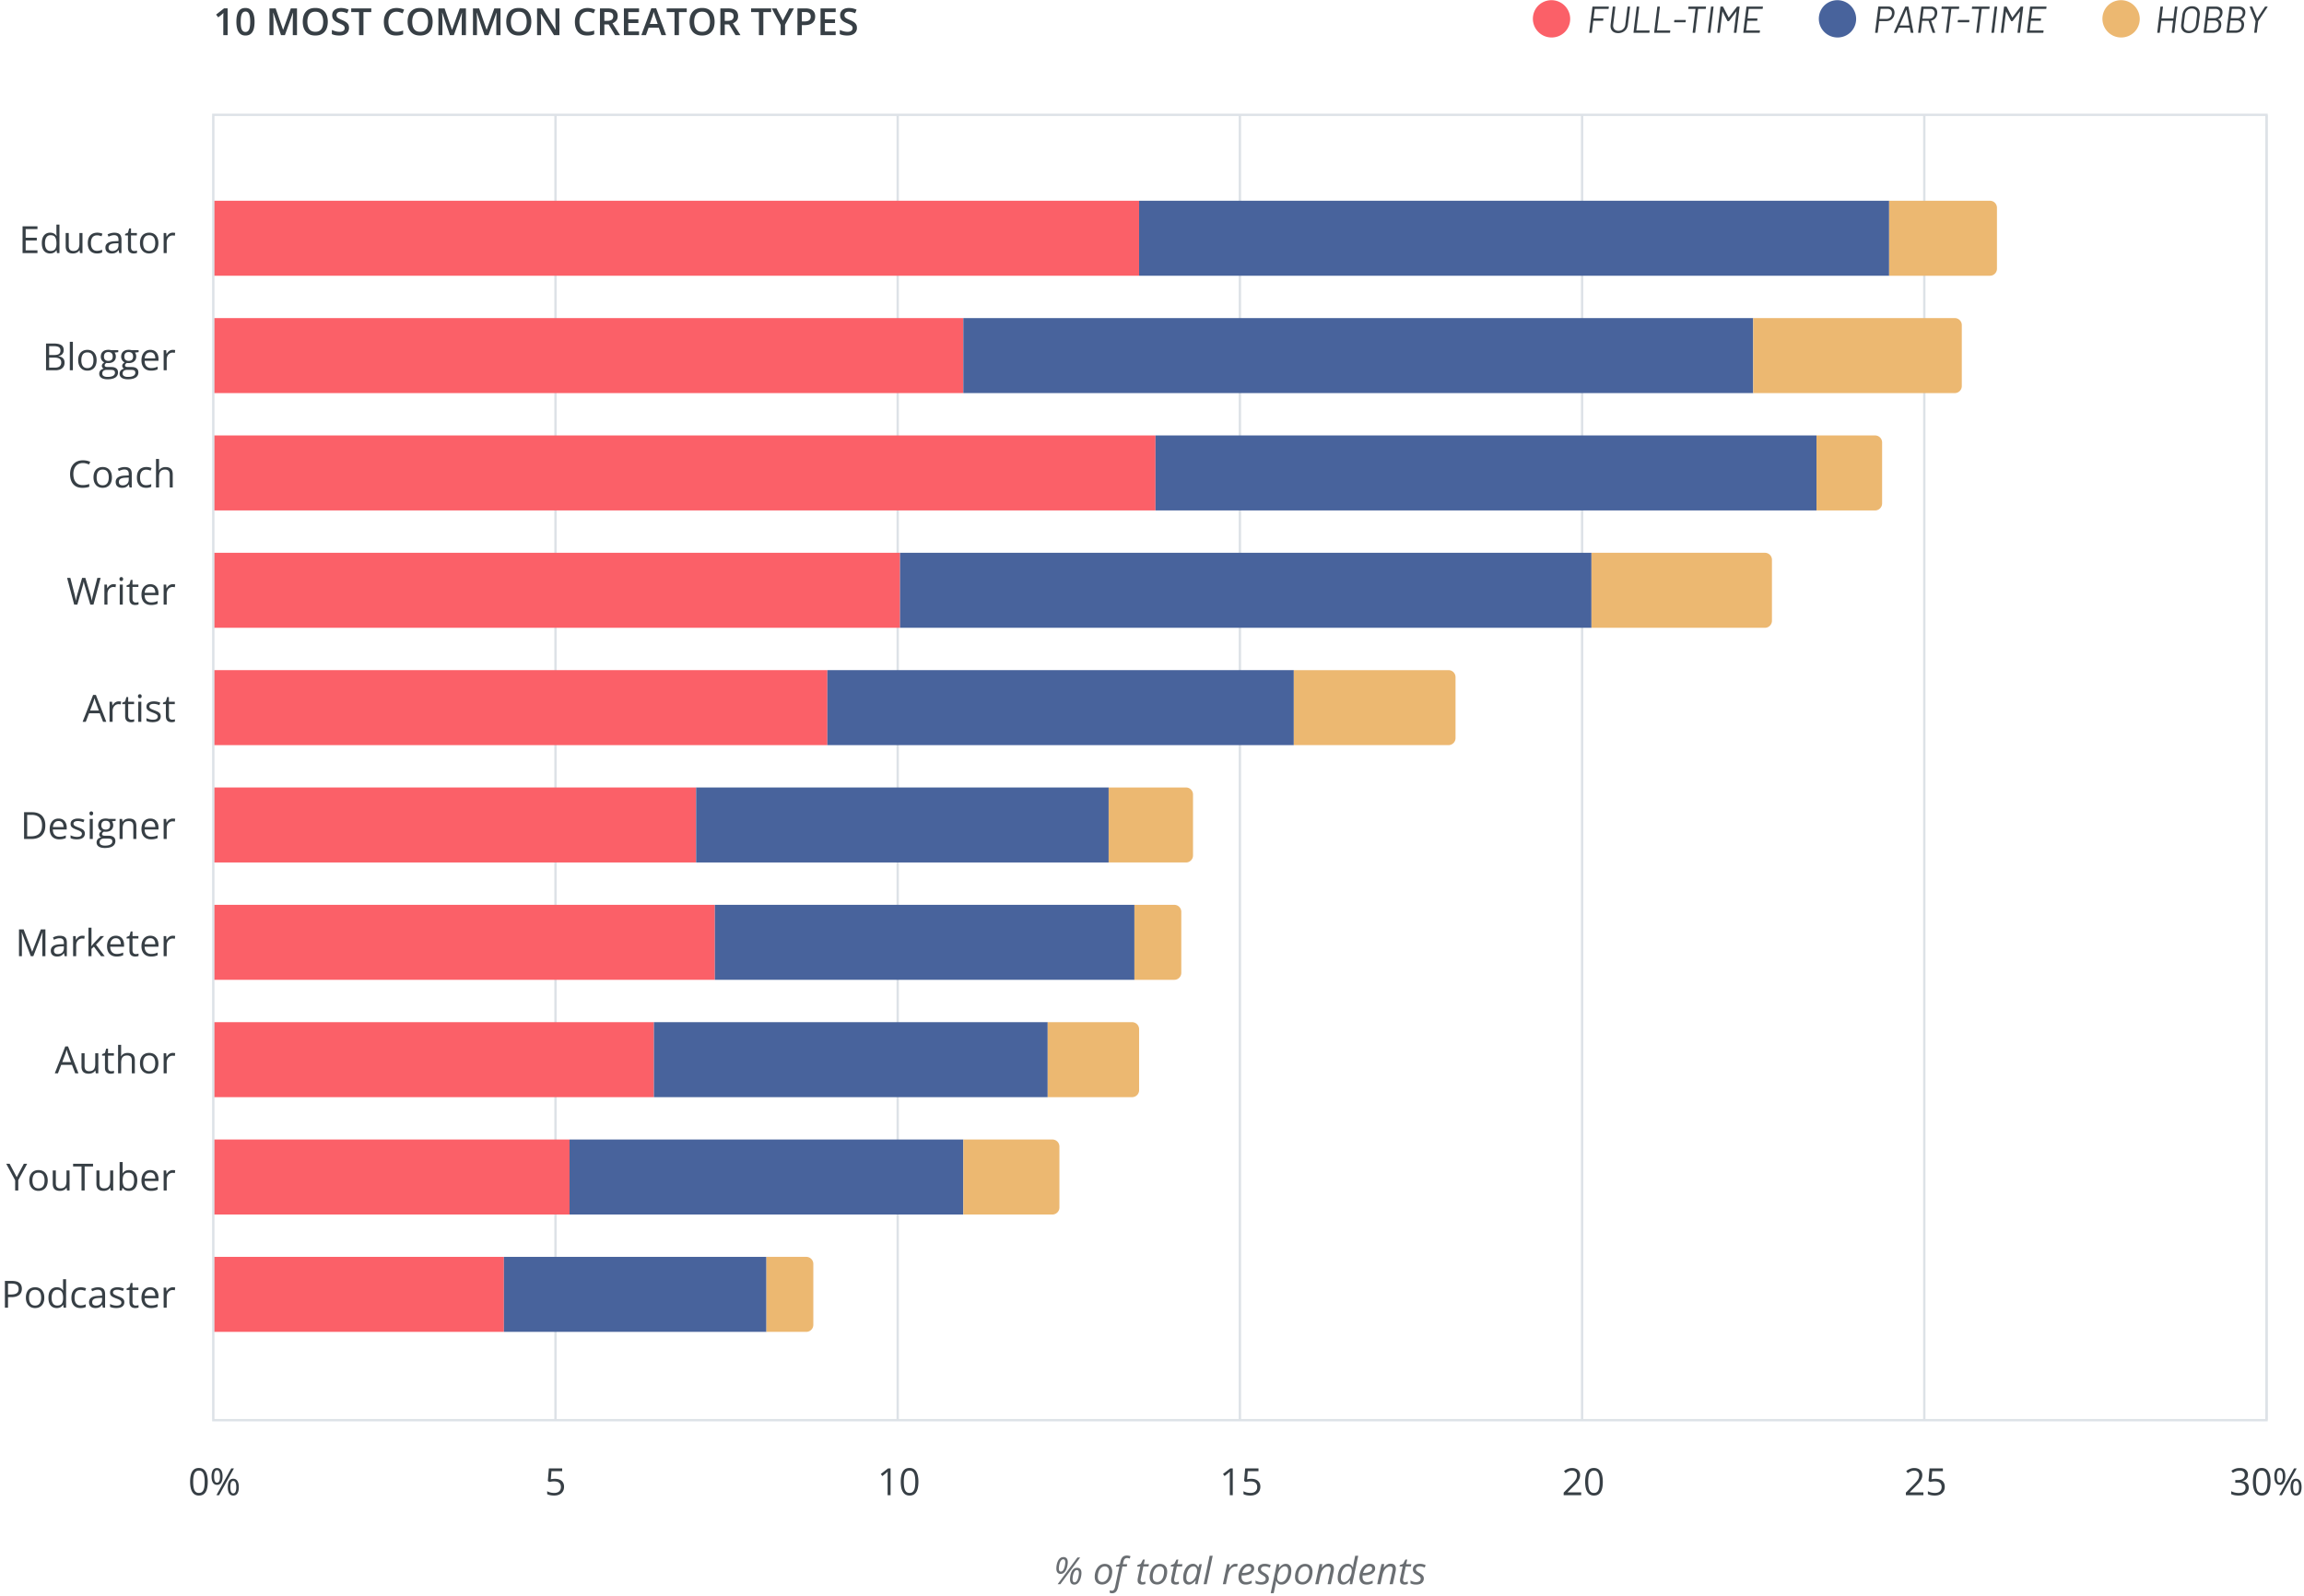
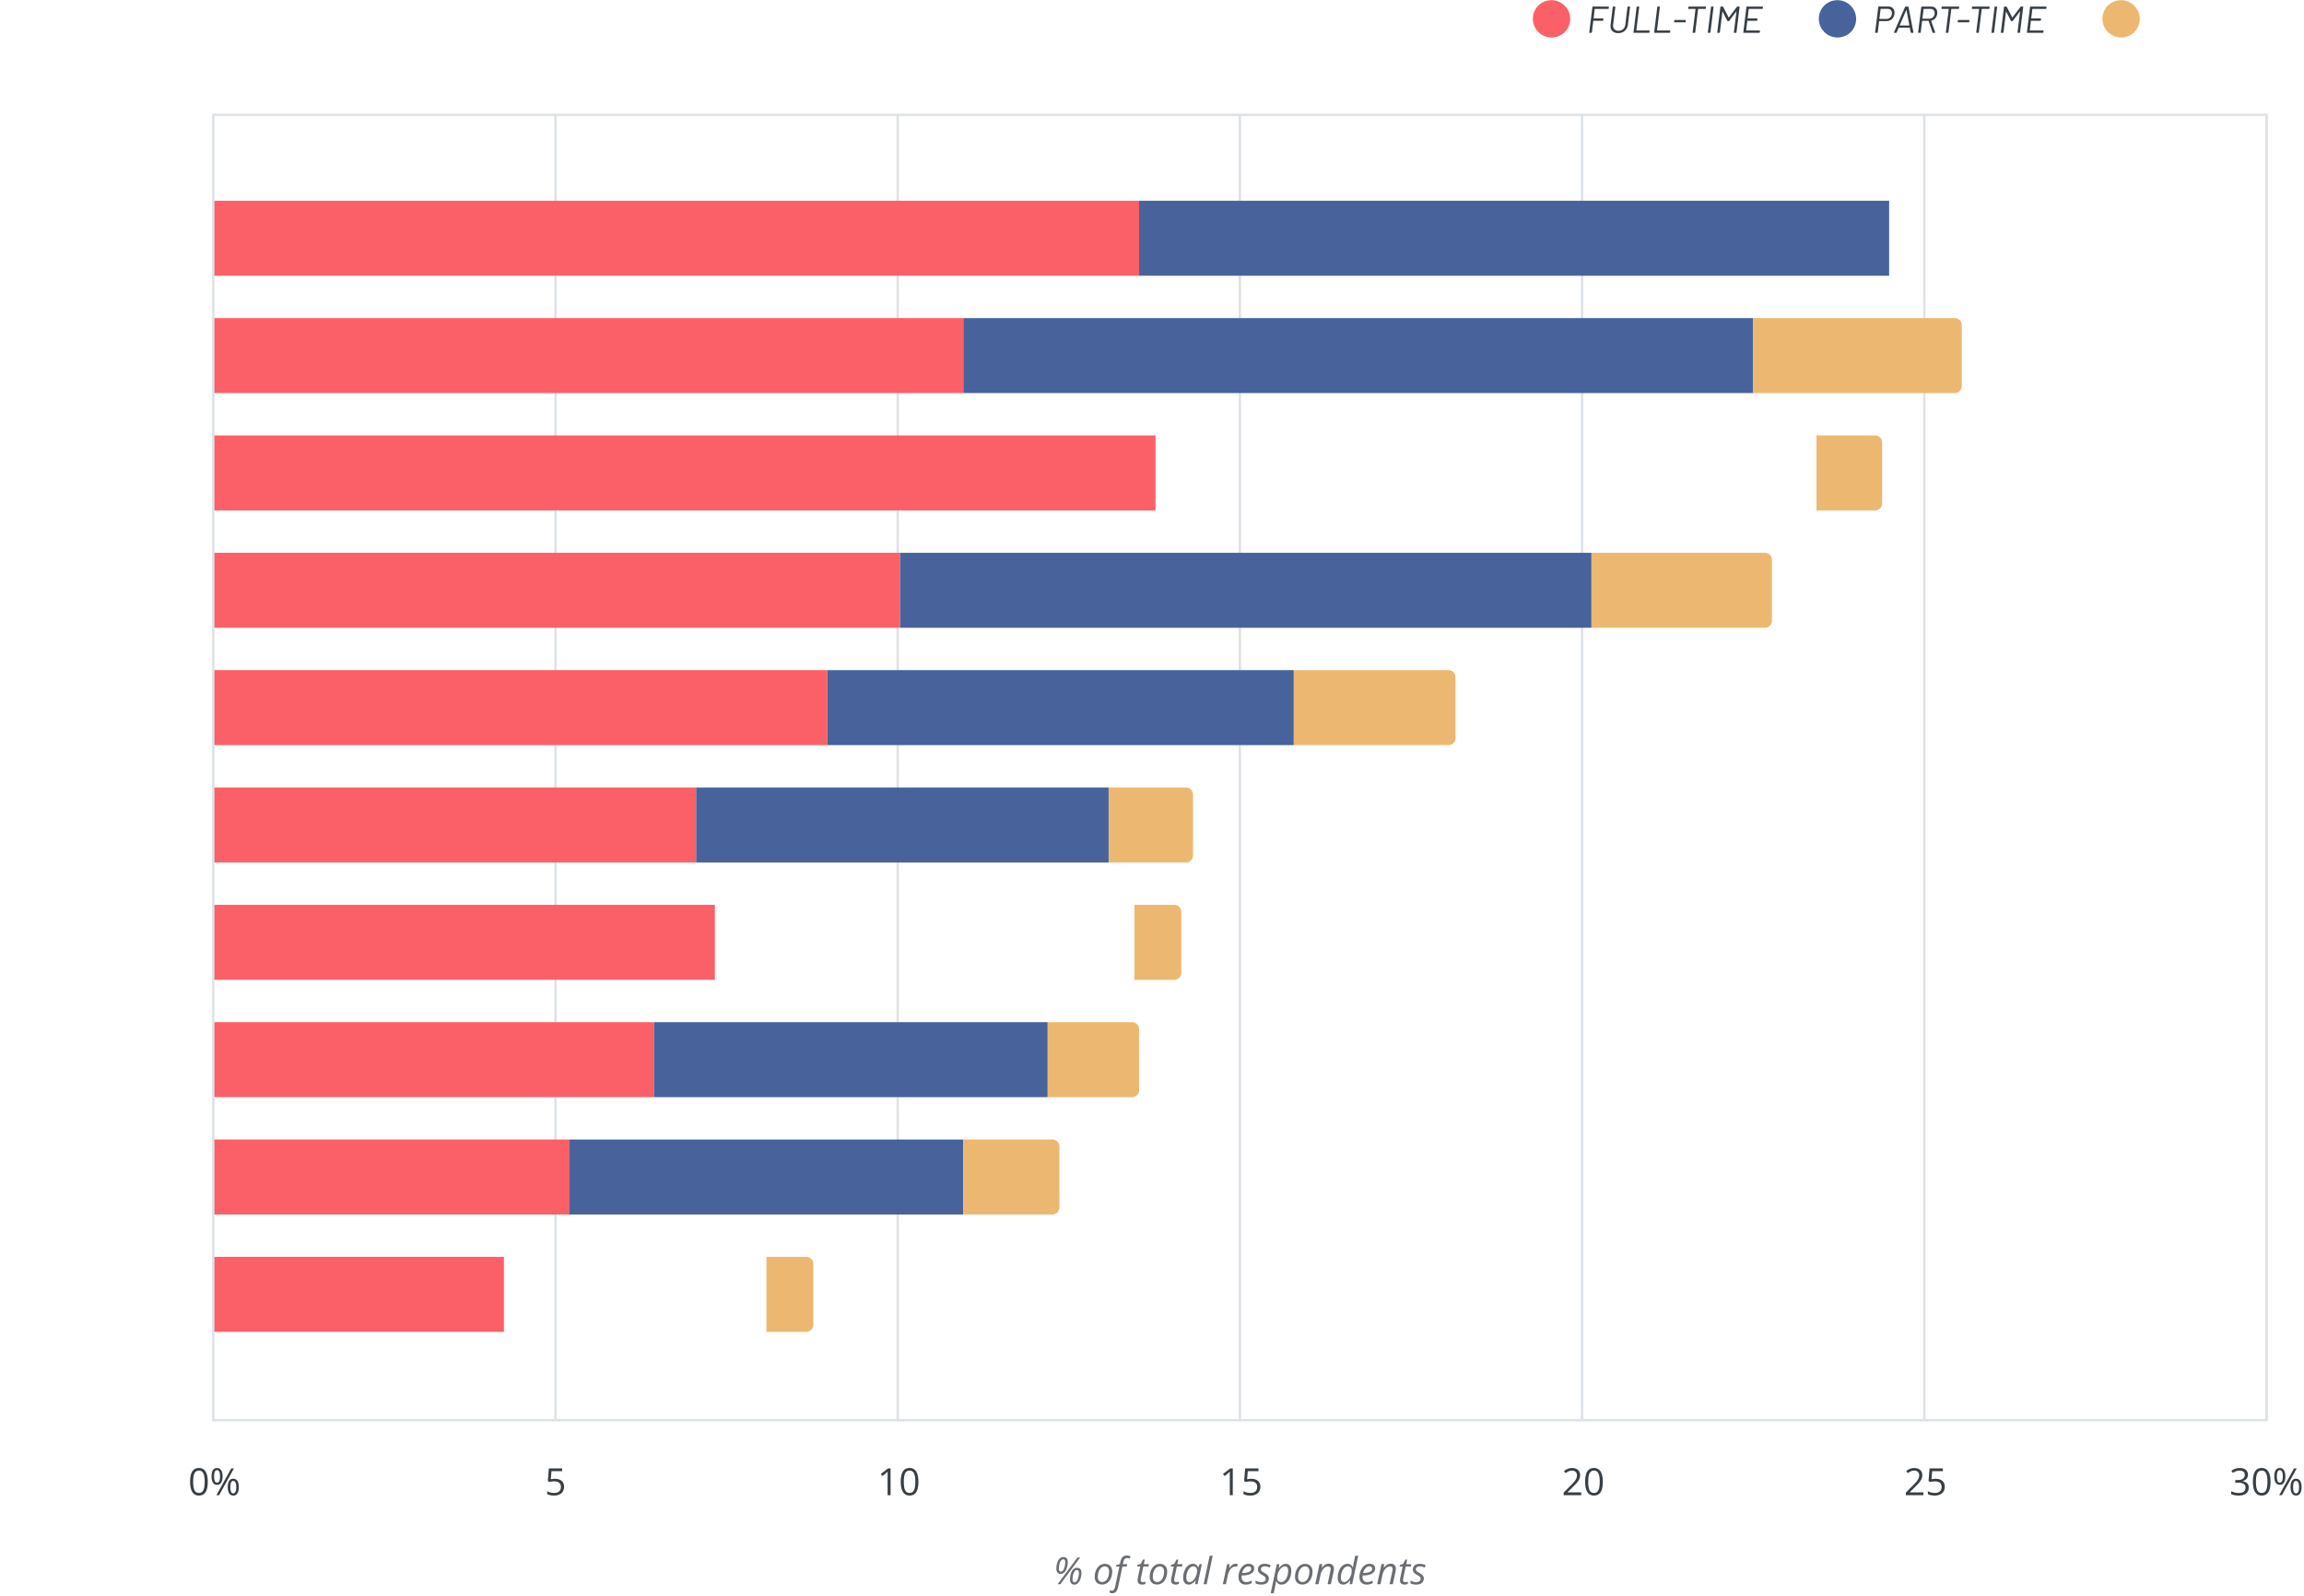
<svg xmlns="http://www.w3.org/2000/svg" width="983" height="681" fill="none">
  <path d="M237 49v557.053M383 49v557.053M529 49v557.053M675 49v557.053M821 49v557.053M967 49v557.053" stroke="#DDE2E7" />
  <path d="M88.64 632.273c0 .928-.07 1.756-.21 2.485-.14.729-.362 1.346-.664 1.851a3.117 3.117 0 0 1-1.172 1.157c-.48.26-1.055.39-1.727.39-.849 0-1.552-.232-2.11-.695-.551-.464-.965-1.133-1.241-2.008-.271-.88-.407-1.94-.407-3.18 0-1.218.123-2.265.368-3.14.25-.88.65-1.555 1.203-2.024.552-.474 1.28-.711 2.187-.711.86 0 1.568.235 2.125.704.557.463.971 1.135 1.242 2.015.271.875.407 1.927.407 3.156Zm-6.226 0c0 1.063.08 1.948.242 2.657.162.708.422 1.239.781 1.593.365.349.842.524 1.43.524.589 0 1.063-.175 1.422-.524.365-.349.628-.877.79-1.585.166-.709.25-1.597.25-2.665 0-1.046-.082-1.921-.243-2.625-.162-.708-.422-1.239-.781-1.593-.36-.36-.839-.539-1.438-.539s-1.078.179-1.437.539c-.36.354-.62.885-.782 1.593-.156.704-.234 1.579-.234 2.625Zm10.164-5.859c.781 0 1.373.313 1.774.938.406.619.609 1.497.609 2.632 0 1.136-.195 2.021-.586 2.657-.39.63-.99.945-1.797.945-.75 0-1.325-.315-1.726-.945-.396-.636-.594-1.521-.594-2.657 0-1.135.19-2.013.57-2.632.38-.625.964-.938 1.75-.938Zm0 .93c-.422 0-.732.221-.93.664-.197.437-.296 1.096-.296 1.976 0 .881.099 1.545.296 1.993.198.447.508.671.93.671.438 0 .763-.224.977-.671.213-.448.32-1.112.32-1.993 0-.875-.107-1.533-.32-1.976-.209-.443-.534-.664-.977-.664Zm7.234-.766L93.478 638h-1.141l6.336-11.422h1.14Zm-.304 4.414c.776 0 1.367.313 1.773.938.407.619.61 1.497.61 2.632 0 1.131-.196 2.014-.586 2.649-.391.63-.99.945-1.797.945-.755 0-1.33-.315-1.727-.945-.396-.635-.594-1.518-.594-2.649 0-1.135.188-2.013.563-2.632.38-.625.966-.938 1.758-.938Zm0 .938c-.422 0-.732.218-.93.656-.198.437-.297 1.096-.297 1.976 0 .881.1 1.545.297 1.993.198.442.508.664.93.664.437 0 .763-.219.976-.657.214-.442.321-1.109.321-2 0-.874-.107-1.531-.321-1.968-.208-.443-.533-.664-.976-.664ZM236.82 631.016c.776 0 1.451.132 2.024.398.573.26 1.015.641 1.328 1.141.318.5.476 1.106.476 1.82 0 .781-.169 1.456-.507 2.023-.339.563-.826.998-1.461 1.305-.636.302-1.396.453-2.282.453a8.303 8.303 0 0 1-1.656-.156c-.51-.104-.94-.26-1.289-.469v-1.234c.38.229.841.411 1.383.547a6.52 6.52 0 0 0 1.578.203c.578 0 1.083-.091 1.516-.274a2.19 2.19 0 0 0 1.015-.843c.245-.381.367-.857.367-1.43 0-.76-.234-1.346-.703-1.758-.463-.416-1.198-.625-2.203-.625a7.98 7.98 0 0 0-1.062.078c-.386.052-.703.11-.953.172l-.657-.429.438-5.36h5.68v1.188h-4.571l-.289 3.445c.198-.042.453-.083.766-.125a7.19 7.19 0 0 1 1.062-.07ZM379.961 638h-1.266v-8.883l.016-.609c.01-.188.023-.378.039-.57a6.587 6.587 0 0 1-.453.429l-.524.43-1.304 1.047-.68-.883 3.094-2.383h1.078V638Zm11.875-5.727c0 .928-.07 1.756-.211 2.485-.141.729-.362 1.346-.664 1.851a3.117 3.117 0 0 1-1.172 1.157c-.479.26-1.055.39-1.727.39-.848 0-1.552-.232-2.109-.695-.552-.464-.966-1.133-1.242-2.008-.271-.88-.406-1.94-.406-3.18 0-1.218.122-2.265.367-3.14.25-.88.651-1.555 1.203-2.024.552-.474 1.281-.711 2.187-.711.86 0 1.568.235 2.126.704.557.463.971 1.135 1.242 2.015.271.875.406 1.927.406 3.156Zm-6.227 0c0 1.063.081 1.948.243 2.657.161.708.421 1.239.781 1.593.364.349.841.524 1.429.524.589 0 1.063-.175 1.422-.524.365-.349.628-.877.789-1.585.167-.709.25-1.597.25-2.665 0-1.046-.08-1.921-.242-2.625-.161-.708-.422-1.239-.781-1.593-.359-.36-.839-.539-1.438-.539-.598 0-1.078.179-1.437.539-.359.354-.62.885-.781 1.593-.156.704-.235 1.579-.235 2.625ZM525.961 638h-1.266v-8.883l.016-.609c.01-.188.023-.378.039-.57a6.587 6.587 0 0 1-.453.429l-.524.43-1.304 1.047-.68-.883 3.094-2.383h1.078V638Zm7.937-6.984c.776 0 1.451.132 2.024.398.573.26 1.016.641 1.328 1.141.318.5.477 1.106.477 1.82 0 .781-.17 1.456-.508 2.023-.339.563-.826.998-1.461 1.305-.636.302-1.396.453-2.281.453a8.306 8.306 0 0 1-1.657-.156c-.51-.104-.94-.26-1.289-.469v-1.234c.38.229.841.411 1.383.547a6.52 6.52 0 0 0 1.578.203c.578 0 1.084-.091 1.516-.274a2.19 2.19 0 0 0 1.015-.843c.245-.381.368-.857.368-1.43 0-.76-.235-1.346-.703-1.758-.464-.416-1.198-.625-2.204-.625a7.98 7.98 0 0 0-1.062.078c-.386.052-.703.11-.953.172l-.657-.429.438-5.36h5.68v1.188h-4.571l-.289 3.445c.198-.042.453-.083.766-.125.312-.047.667-.07 1.062-.07ZM674.617 638h-7.484v-1.086l3.055-3.102a30.012 30.012 0 0 0 1.429-1.531c.391-.448.688-.888.891-1.32.203-.438.304-.917.304-1.438 0-.645-.192-1.138-.578-1.476-.38-.344-.882-.516-1.507-.516-.547 0-1.032.094-1.454.281a6.383 6.383 0 0 0-1.296.797l-.696-.875a6.21 6.21 0 0 1 .985-.679 5.436 5.436 0 0 1 1.148-.469 4.86 4.86 0 0 1 1.313-.172c.703 0 1.309.122 1.82.367.51.245.904.594 1.18 1.047.281.453.421.992.421 1.617 0 .604-.119 1.167-.359 1.688a6.913 6.913 0 0 1-1.008 1.539 25.47 25.47 0 0 1-1.515 1.609l-2.485 2.477v.054h5.836V638Zm9.219-5.727c0 .928-.07 1.756-.211 2.485-.141.729-.362 1.346-.664 1.851a3.117 3.117 0 0 1-1.172 1.157c-.479.26-1.055.39-1.727.39-.848 0-1.552-.232-2.109-.695-.552-.464-.966-1.133-1.242-2.008-.271-.88-.406-1.94-.406-3.18 0-1.218.122-2.265.367-3.14.25-.88.651-1.555 1.203-2.024.552-.474 1.281-.711 2.187-.711.86 0 1.568.235 2.126.704.557.463.971 1.135 1.242 2.015.271.875.406 1.927.406 3.156Zm-6.227 0c0 1.063.081 1.948.243 2.657.161.708.421 1.239.781 1.593.364.349.841.524 1.429.524.589 0 1.063-.175 1.422-.524.365-.349.628-.877.789-1.585.167-.709.25-1.597.25-2.665 0-1.046-.08-1.921-.242-2.625-.161-.708-.422-1.239-.781-1.593-.359-.36-.839-.539-1.438-.539-.598 0-1.078.179-1.437.539-.359.354-.62.885-.781 1.593-.156.704-.235 1.579-.235 2.625ZM820.617 638h-7.484v-1.086l3.055-3.102a30.012 30.012 0 0 0 1.429-1.531c.391-.448.688-.888.891-1.32.203-.438.304-.917.304-1.438 0-.645-.192-1.138-.578-1.476-.38-.344-.882-.516-1.507-.516-.547 0-1.032.094-1.454.281a6.383 6.383 0 0 0-1.296.797l-.696-.875a6.21 6.21 0 0 1 .985-.679 5.436 5.436 0 0 1 1.148-.469 4.86 4.86 0 0 1 1.313-.172c.703 0 1.309.122 1.82.367.51.245.904.594 1.18 1.047.281.453.421.992.421 1.617 0 .604-.119 1.167-.359 1.688a6.913 6.913 0 0 1-1.008 1.539 25.47 25.47 0 0 1-1.515 1.609l-2.485 2.477v.054h5.836V638Zm5.281-6.984c.776 0 1.451.132 2.024.398.573.26 1.016.641 1.328 1.141.318.5.477 1.106.477 1.82 0 .781-.17 1.456-.508 2.023-.339.563-.826.998-1.461 1.305-.636.302-1.396.453-2.281.453a8.306 8.306 0 0 1-1.657-.156c-.51-.104-.94-.26-1.289-.469v-1.234c.38.229.841.411 1.383.547a6.52 6.52 0 0 0 1.578.203c.578 0 1.084-.091 1.516-.274a2.19 2.19 0 0 0 1.015-.843c.245-.381.368-.857.368-1.43 0-.76-.235-1.346-.703-1.758-.464-.416-1.198-.625-2.204-.625a7.98 7.98 0 0 0-1.062.078c-.386.052-.703.11-.953.172l-.657-.429.438-5.36h5.68v1.188h-4.571l-.289 3.445c.198-.042.453-.083.766-.125.312-.047.667-.07 1.062-.07ZM959.078 629.242c0 .511-.099.953-.297 1.328a2.512 2.512 0 0 1-.828.922 3.41 3.41 0 0 1-1.25.492v.063c.906.114 1.586.406 2.039.875.459.469.688 1.083.688 1.844 0 .661-.157 1.247-.469 1.757-.307.511-.781.912-1.422 1.204-.635.286-1.45.429-2.445.429a8.925 8.925 0 0 1-1.68-.148 5.86 5.86 0 0 1-1.469-.477v-1.219c.474.235.99.42 1.547.555.557.13 1.097.195 1.617.195 1.042 0 1.795-.205 2.258-.617.464-.416.695-.984.695-1.703 0-.495-.13-.893-.39-1.195-.255-.307-.625-.531-1.11-.672-.479-.146-1.057-.219-1.734-.219h-1.14v-1.109h1.148c.62 0 1.146-.091 1.578-.274.432-.182.76-.437.984-.765.23-.334.344-.727.344-1.18 0-.578-.193-1.023-.578-1.336-.385-.318-.909-.476-1.57-.476-.406 0-.776.041-1.11.125a4.602 4.602 0 0 0-.937.343 8.4 8.4 0 0 0-.875.508l-.656-.89a6.074 6.074 0 0 1 1.523-.836c.599-.235 1.279-.352 2.039-.352 1.167 0 2.042.266 2.625.797.583.531.875 1.208.875 2.031Zm9.641 3.031c0 .928-.071 1.756-.211 2.485-.141.729-.362 1.346-.664 1.851a3.117 3.117 0 0 1-1.172 1.157c-.479.26-1.055.39-1.727.39-.849 0-1.552-.232-2.109-.695-.552-.464-.966-1.133-1.242-2.008-.271-.88-.406-1.94-.406-3.18 0-1.218.122-2.265.367-3.14.25-.88.651-1.555 1.203-2.024.552-.474 1.281-.711 2.187-.711.86 0 1.568.235 2.125.704.558.463.972 1.135 1.242 2.015.271.875.407 1.927.407 3.156Zm-6.227 0c0 1.063.081 1.948.242 2.657.162.708.422 1.239.782 1.593.364.349.841.524 1.429.524.589 0 1.063-.175 1.422-.524.365-.349.628-.877.789-1.585.167-.709.25-1.597.25-2.665 0-1.046-.08-1.921-.242-2.625-.161-.708-.422-1.239-.781-1.593-.36-.36-.839-.539-1.438-.539s-1.078.179-1.437.539c-.36.354-.62.885-.781 1.593-.157.704-.235 1.579-.235 2.625Zm10.164-5.859c.782 0 1.373.313 1.774.938.406.619.609 1.497.609 2.632 0 1.136-.195 2.021-.586 2.657-.391.63-.989.945-1.797.945-.75 0-1.325-.315-1.726-.945-.396-.636-.594-1.521-.594-2.657 0-1.135.19-2.013.57-2.632.38-.625.964-.938 1.75-.938Zm0 .93c-.422 0-.732.221-.929.664-.198.437-.297 1.096-.297 1.976 0 .881.099 1.545.297 1.993.197.447.507.671.929.671.438 0 .763-.224.977-.671.213-.448.32-1.112.32-1.993 0-.875-.107-1.533-.32-1.976-.209-.443-.534-.664-.977-.664Zm7.235-.766L973.555 638h-1.141l6.336-11.422h1.141Zm-.305 4.414c.776 0 1.367.313 1.773.938.407.619.61 1.497.61 2.632 0 1.131-.196 2.014-.586 2.649-.391.63-.99.945-1.797.945-.755 0-1.331-.315-1.727-.945-.395-.635-.593-1.518-.593-2.649 0-1.135.187-2.013.562-2.632.38-.625.966-.938 1.758-.938Zm0 .938c-.422 0-.732.218-.93.656-.198.437-.297 1.096-.297 1.976 0 .881.099 1.545.297 1.993.198.442.508.664.93.664.437 0 .763-.219.976-.657.214-.442.321-1.109.321-2 0-.874-.107-1.531-.321-1.968-.208-.443-.533-.664-.976-.664Z" fill="#373F45" />
  <path d="m451.227 676 8.476-11.422h1.164L452.391 676h-1.164Zm1.281-4.414c-.573 0-1.018-.195-1.336-.586-.318-.396-.477-.966-.477-1.711 0-.318.026-.687.078-1.109.058-.422.154-.852.289-1.289.136-.438.318-.844.547-1.219.23-.375.519-.677.868-.906.349-.235.765-.352 1.25-.352.599 0 1.054.188 1.367.563.317.375.476.914.476 1.617 0 .291-.031.651-.093 1.078a8.256 8.256 0 0 1-.297 1.312 5.93 5.93 0 0 1-.563 1.274c-.234.39-.526.711-.875.961-.344.245-.755.367-1.234.367Zm.109-.984c.292 0 .542-.105.75-.313.214-.208.391-.477.531-.805.146-.328.261-.672.344-1.031a8.45 8.45 0 0 0 .188-1.023 6.25 6.25 0 0 0 .062-.75c0-.459-.073-.789-.219-.992-.145-.204-.356-.305-.632-.305a1.08 1.08 0 0 0-.75.289 2.339 2.339 0 0 0-.539.75 5.623 5.623 0 0 0-.344.992 9.821 9.821 0 0 0-.188 1.024 7.842 7.842 0 0 0-.054.835c0 .443.07.776.211 1 .14.219.354.329.64.329Zm5.719 5.562c-.578 0-1.026-.193-1.344-.578-.318-.391-.476-.958-.476-1.703 0-.323.028-.695.086-1.117.057-.427.151-.86.281-1.297.135-.438.318-.844.547-1.219.234-.375.523-.677.867-.906.349-.235.765-.352 1.25-.352.604 0 1.065.188 1.383.563.317.375.476.911.476 1.609 0 .297-.031.659-.094 1.086a8.77 8.77 0 0 1-.304 1.312 5.76 5.76 0 0 1-.57 1.274 3.177 3.177 0 0 1-.876.961c-.343.245-.752.367-1.226.367Zm.102-.984c.291 0 .541-.104.75-.313.213-.213.393-.482.539-.805.145-.328.26-.674.343-1.039.089-.364.151-.703.188-1.015a6.22 6.22 0 0 0 .062-.742c0-.459-.075-.789-.226-.993-.146-.208-.36-.312-.641-.312-.286 0-.534.096-.742.289a2.322 2.322 0 0 0-.523.75 5.623 5.623 0 0 0-.344.992 8.625 8.625 0 0 0-.235 1.852c0 .442.068.776.203 1 .136.224.344.336.626.336Zm11.789.945c-.657 0-1.222-.133-1.696-.398a2.746 2.746 0 0 1-1.093-1.141c-.25-.495-.376-1.078-.376-1.75 0-.542.06-1.076.18-1.602a6.61 6.61 0 0 1 .531-1.5c.235-.474.524-.89.868-1.25.349-.364.75-.648 1.203-.851a3.574 3.574 0 0 1 1.515-.313c.667 0 1.235.136 1.703.407.474.265.836.645 1.086 1.14.256.495.383 1.081.383 1.758 0 .531-.06 1.06-.179 1.586a6.523 6.523 0 0 1-.524 1.5 4.915 4.915 0 0 1-.867 1.25 3.863 3.863 0 0 1-1.203.851 3.615 3.615 0 0 1-1.531.313Zm.078-1.078c.323 0 .63-.068.922-.203.291-.136.557-.331.796-.586a3.67 3.67 0 0 0 .618-.946c.177-.374.312-.799.406-1.273.099-.474.148-.995.148-1.562 0-.339-.06-.667-.179-.985a1.736 1.736 0 0 0-.578-.781c-.266-.208-.62-.313-1.063-.313-.365 0-.703.076-1.016.227a2.696 2.696 0 0 0-.828.641 3.916 3.916 0 0 0-.625.976 6.117 6.117 0 0 0-.39 1.235 7.236 7.236 0 0 0-.133 1.414c0 .682.166 1.213.5 1.593.333.375.807.563 1.422.563Zm4.187 4.797c-.203 0-.39-.016-.562-.047a2.802 2.802 0 0 1-.453-.117v-1.102c.14.052.283.094.429.125.146.037.302.055.469.055.385 0 .685-.154.898-.461.214-.307.386-.753.516-1.336l1.797-8.531h-1.492l.109-.555 1.586-.477.188-.828a6.74 6.74 0 0 1 .429-1.336c.172-.364.373-.653.602-.867.229-.219.495-.375.797-.469a3.64 3.64 0 0 1 1.054-.14c.261 0 .526.031.797.094.276.057.5.125.672.203l-.336.992a4.455 4.455 0 0 0-.5-.149 2.295 2.295 0 0 0-.578-.07c-.443 0-.792.125-1.047.375-.25.245-.448.703-.594 1.375l-.195.86h1.844l-.188.992h-1.851l-1.828 8.679a5.85 5.85 0 0 1-.508 1.469c-.214.412-.487.724-.82.938-.334.218-.745.328-1.235.328Zm12.852-3.688c-.568 0-1.042-.135-1.422-.406-.375-.276-.563-.747-.563-1.414 0-.162.011-.336.032-.524.02-.192.054-.39.101-.593l1.008-4.789h-1.32l.125-.602 1.422-.547.937-1.812h.774l-.43 1.969h2.203l-.203.992h-2.196l-1.015 4.804c-.037.146-.07.302-.102.469a3.105 3.105 0 0 0-.039.477c0 .26.068.479.203.656.136.172.362.258.68.258.198 0 .385-.018.563-.055.182-.036.375-.088.578-.156v1a2.872 2.872 0 0 1-.594.179c-.26.063-.508.094-.742.094Zm6.336-.031c-.657 0-1.222-.133-1.696-.398a2.746 2.746 0 0 1-1.093-1.141c-.25-.495-.375-1.078-.375-1.75 0-.542.06-1.076.179-1.602.12-.531.297-1.031.532-1.5.234-.474.523-.89.867-1.25.349-.364.75-.648 1.203-.851a3.574 3.574 0 0 1 1.515-.313c.667 0 1.235.136 1.704.407.474.265.836.645 1.086 1.14.255.495.382 1.081.382 1.758 0 .531-.06 1.06-.179 1.586a6.476 6.476 0 0 1-.524 1.5 4.915 4.915 0 0 1-.867 1.25 3.863 3.863 0 0 1-1.203.851 3.615 3.615 0 0 1-1.531.313Zm.078-1.078c.323 0 .63-.068.922-.203a2.61 2.61 0 0 0 .797-.586c.239-.261.445-.576.617-.946.177-.374.312-.799.406-1.273.099-.474.148-.995.148-1.562 0-.339-.059-.667-.179-.985a1.736 1.736 0 0 0-.578-.781c-.266-.208-.62-.313-1.063-.313-.364 0-.703.076-1.016.227a2.696 2.696 0 0 0-.828.641 3.945 3.945 0 0 0-.625.976 6.117 6.117 0 0 0-.39 1.235 7.236 7.236 0 0 0-.133 1.414c0 .682.167 1.213.5 1.593.333.375.807.563 1.422.563Zm7.883 1.109c-.568 0-1.042-.135-1.422-.406-.375-.276-.563-.747-.563-1.414 0-.162.011-.336.032-.524.02-.192.054-.39.101-.593l1.008-4.789h-1.32l.125-.602 1.421-.547.938-1.812h.773l-.429 1.969h2.203l-.203.992h-2.196l-1.015 4.804a7.432 7.432 0 0 0-.102.469 3.105 3.105 0 0 0-.039.477c0 .26.068.479.203.656.136.172.362.258.68.258.198 0 .385-.018.562-.055.183-.036.375-.088.579-.156v1a2.892 2.892 0 0 1-.594.179 3.162 3.162 0 0 1-.742.094Zm5.484 0c-.464 0-.87-.112-1.219-.336-.349-.224-.62-.554-.812-.992-.193-.437-.289-.971-.289-1.601 0-.631.065-1.237.195-1.821a7.607 7.607 0 0 1 .57-1.625c.245-.5.539-.937.883-1.312a3.92 3.92 0 0 1 1.172-.875 3.167 3.167 0 0 1 1.398-.313c.386 0 .719.073 1 .219.287.146.524.339.711.578.193.234.344.484.454.75h.078l.5-1.39h.992L510.945 676h-1.039l.235-1.656h-.063a6.338 6.338 0 0 1-.805.883c-.302.276-.632.5-.992.671a2.643 2.643 0 0 1-1.156.258Zm.422-1.078c.401 0 .797-.146 1.187-.437.396-.297.75-.696 1.063-1.196.318-.505.56-1.073.726-1.703a6.15 6.15 0 0 0 .211-1.57c0-.537-.143-.969-.429-1.297-.282-.333-.667-.5-1.157-.5-.349 0-.677.089-.984.266a2.865 2.865 0 0 0-.836.726 4.696 4.696 0 0 0-.633 1.078 6.74 6.74 0 0 0-.414 1.328c-.093.48-.14.972-.14 1.477 0 .599.122 1.055.367 1.367.245.307.591.461 1.039.461Zm5.969.922 2.593-12.156h1.297L514.82 676h-1.304Zm8.218 0 1.821-8.562h1.062l-.203 1.656h.078c.219-.297.453-.584.703-.86.25-.281.534-.51.852-.687a2.271 2.271 0 0 1 1.109-.266c.156 0 .315.011.477.031.161.016.312.045.453.086l-.281 1.164a3.566 3.566 0 0 0-.821-.093c-.395 0-.763.104-1.101.312a3.373 3.373 0 0 0-.914.821 5.546 5.546 0 0 0-.68 1.148 6.93 6.93 0 0 0-.414 1.289l-.836 3.961h-1.305Zm9.758.156c-.64 0-1.193-.127-1.656-.383-.464-.26-.82-.63-1.07-1.109-.245-.484-.368-1.062-.368-1.734 0-.693.099-1.373.297-2.039a6.486 6.486 0 0 1 .867-1.821 4.48 4.48 0 0 1 1.352-1.304 3.36 3.36 0 0 1 1.781-.485c.787 0 1.383.177 1.789.531.407.349.61.831.61 1.446 0 .432-.102.831-.305 1.195-.198.365-.505.682-.922.953-.411.266-.935.474-1.57.625-.63.146-1.378.219-2.242.219h-.297a11 11 0 0 0-.031.312 6.13 6.13 0 0 0-.008.321c0 .687.166 1.226.5 1.617.333.385.833.578 1.5.578.411 0 .799-.057 1.164-.172.37-.12.755-.276 1.156-.468v1.117a8.446 8.446 0 0 1-1.164.437c-.391.11-.852.164-1.383.164Zm-1.547-4.968h.188c.666 0 1.278-.058 1.836-.172.557-.12 1.005-.313 1.343-.578.339-.271.508-.631.508-1.079a.945.945 0 0 0-.297-.718c-.197-.188-.5-.282-.906-.282-.359 0-.713.112-1.062.336-.349.219-.667.539-.953.961-.282.422-.5.933-.657 1.532Zm8.125 4.968c-.521 0-.979-.052-1.375-.156a4.736 4.736 0 0 1-1.023-.391v-1.203c.276.167.625.323 1.047.469.427.146.864.219 1.312.219.443 0 .81-.06 1.102-.18.297-.12.518-.284.664-.492.151-.214.226-.461.226-.742 0-.224-.049-.417-.148-.578a1.563 1.563 0 0 0-.469-.485 8.97 8.97 0 0 0-.859-.539 6.675 6.675 0 0 1-1.016-.68 2.56 2.56 0 0 1-.633-.75 2.095 2.095 0 0 1-.21-.96c0-.49.119-.915.359-1.274a2.352 2.352 0 0 1 1.008-.836c.437-.198.948-.297 1.531-.297.516 0 .992.06 1.43.18.437.115.815.247 1.132.398l-.421 1.039a6.94 6.94 0 0 0-.93-.359 4.069 4.069 0 0 0-1.211-.164c-.49 0-.88.112-1.172.336-.286.224-.43.526-.43.906 0 .198.042.375.125.531.089.157.24.313.453.469.214.151.506.328.876.531.359.209.682.422.968.641.292.214.521.461.688.742.172.276.258.617.258 1.024 0 .557-.133 1.031-.399 1.422-.265.385-.646.679-1.141.882-.489.198-1.07.297-1.742.297Zm4.071 3.672 2.617-12.39h1.062l-.211 1.664h.055c.245-.323.513-.62.805-.891.297-.276.62-.497.969-.664.354-.167.739-.25 1.156-.25.468 0 .877.112 1.226.336.349.219.62.547.813.984.198.432.297.972.297 1.617 0 .615-.063 1.214-.188 1.797a7.302 7.302 0 0 1-.531 1.617 5.346 5.346 0 0 1-.867 1.313 3.83 3.83 0 0 1-1.164.883c-.438.208-.92.312-1.446.312-.401 0-.747-.07-1.039-.211a2.321 2.321 0 0 1-.726-.57 3.041 3.041 0 0 1-.461-.758h-.07c-.021.193-.055.445-.102.758a9.367 9.367 0 0 1-.133.773l-.781 3.68h-1.281Zm4.5-4.75c.364 0 .698-.091 1-.273.307-.183.58-.43.82-.743.245-.317.45-.684.617-1.101a6.79 6.79 0 0 0 .391-1.328c.088-.469.133-.945.133-1.43 0-.604-.123-1.06-.368-1.367-.239-.307-.599-.461-1.078-.461-.25 0-.502.063-.758.187-.255.12-.502.292-.742.516a4.613 4.613 0 0 0-.672.781c-.208.302-.39.636-.546 1a6.75 6.75 0 0 0-.36 1.157 5.887 5.887 0 0 0-.133 1.25c0 .546.138.987.414 1.32.282.328.709.492 1.282.492Zm9.039 1.047c-.657 0-1.222-.133-1.696-.398a2.746 2.746 0 0 1-1.093-1.141c-.25-.495-.375-1.078-.375-1.75 0-.542.06-1.076.179-1.602.12-.531.297-1.031.532-1.5.234-.474.523-.89.867-1.25.349-.364.75-.648 1.203-.851a3.574 3.574 0 0 1 1.515-.313c.667 0 1.235.136 1.704.407.474.265.836.645 1.086 1.14.255.495.382 1.081.382 1.758 0 .531-.06 1.06-.179 1.586a6.476 6.476 0 0 1-.524 1.5 4.915 4.915 0 0 1-.867 1.25 3.863 3.863 0 0 1-1.203.851 3.615 3.615 0 0 1-1.531.313Zm.078-1.078c.323 0 .63-.068.922-.203a2.61 2.61 0 0 0 .797-.586c.239-.261.445-.576.617-.946.177-.374.312-.799.406-1.273.099-.474.148-.995.148-1.562 0-.339-.059-.667-.179-.985a1.736 1.736 0 0 0-.578-.781c-.266-.208-.62-.313-1.063-.313-.364 0-.703.076-1.016.227a2.696 2.696 0 0 0-.828.641 3.945 3.945 0 0 0-.625.976 6.117 6.117 0 0 0-.39 1.235 7.236 7.236 0 0 0-.133 1.414c0 .682.167 1.213.5 1.593.333.375.807.563 1.422.563Zm5.39.953 1.836-8.602h1.149l-.203 1.649h.015c.198-.271.435-.544.711-.82.282-.282.607-.516.977-.704a2.752 2.752 0 0 1 1.273-.289c.459 0 .852.086 1.18.258.328.167.581.412.758.735.177.317.265.703.265 1.156 0 .239-.018.482-.054.726-.037.245-.076.464-.117.657L567.797 676h-1.383l1.156-5.406c.047-.235.084-.435.11-.602.031-.166.047-.323.047-.469 0-.364-.099-.64-.297-.828-.198-.187-.49-.281-.875-.281-.381 0-.782.13-1.203.391-.422.26-.813.672-1.172 1.234-.36.557-.638 1.287-.836 2.188l-.805 3.773h-1.391Zm11.922.156c-.468 0-.877-.109-1.226-.328-.349-.219-.62-.544-.813-.976-.192-.438-.289-.98-.289-1.625 0-.615.063-1.211.188-1.789a7.497 7.497 0 0 1 .539-1.626c.239-.5.531-.937.875-1.312.344-.38.734-.674 1.172-.883.442-.213.927-.32 1.453-.32.401 0 .745.073 1.031.219.286.145.523.336.711.57.193.229.344.476.453.742h.078c.031-.239.063-.471.094-.695.031-.229.068-.461.109-.695.047-.235.099-.477.157-.727l.601-2.867h1.289L576.914 676h-1.07l.211-1.656H576c-.25.323-.523.622-.82.898a3.723 3.723 0 0 1-.961.664c-.349.167-.732.25-1.149.25Zm.438-1.078c.245 0 .492-.06.742-.18a2.98 2.98 0 0 0 .742-.507c.24-.224.464-.487.672-.789.208-.303.391-.636.547-1a5.918 5.918 0 0 0 .508-2.414c0-.553-.133-.993-.399-1.321-.265-.328-.69-.492-1.273-.492-.359 0-.693.091-1 .273a3.005 3.005 0 0 0-.82.75 4.743 4.743 0 0 0-.625 1.102 7.287 7.287 0 0 0-.524 2.75c0 .599.12 1.055.36 1.367.239.307.596.461 1.07.461Zm9.594 1.078c-.641 0-1.193-.127-1.657-.383a2.65 2.65 0 0 1-1.07-1.109c-.245-.484-.367-1.062-.367-1.734 0-.693.099-1.373.297-2.039a6.459 6.459 0 0 1 .867-1.821 4.466 4.466 0 0 1 1.351-1.304 3.364 3.364 0 0 1 1.782-.485c.786 0 1.383.177 1.789.531.406.349.609.831.609 1.446 0 .432-.101.831-.305 1.195-.197.365-.505.682-.921.953-.412.266-.935.474-1.571.625-.63.146-1.377.219-2.242.219h-.297c-.01.094-.021.198-.031.312a7.462 7.462 0 0 0-.008.321c0 .687.167 1.226.5 1.617.333.385.833.578 1.5.578.412 0 .8-.057 1.164-.172.37-.12.755-.276 1.156-.468v1.117a8.446 8.446 0 0 1-1.164.437c-.39.11-.851.164-1.382.164Zm-1.547-4.968h.187c.667 0 1.279-.058 1.836-.172.557-.12 1.005-.313 1.344-.578.338-.271.508-.631.508-1.079a.945.945 0 0 0-.297-.718c-.198-.188-.5-.282-.906-.282-.36 0-.714.112-1.063.336-.349.219-.667.539-.953.961-.281.422-.5.933-.656 1.532Zm6.031 4.812 1.836-8.602h1.148l-.203 1.649h.016c.198-.271.435-.544.711-.82.281-.282.607-.516.976-.704.375-.192.8-.289 1.274-.289.458 0 .851.086 1.179.258.329.167.581.412.758.735.177.317.266.703.266 1.156 0 .239-.018.482-.055.726a9.852 9.852 0 0 1-.117.657L594.234 676h-1.382l1.156-5.406c.047-.235.083-.435.109-.602.031-.166.047-.323.047-.469 0-.364-.099-.64-.297-.828-.198-.187-.489-.281-.875-.281-.38 0-.781.13-1.203.391-.422.26-.812.672-1.172 1.234-.359.557-.638 1.287-.836 2.188l-.804 3.773h-1.391Zm11.711.156c-.568 0-1.042-.135-1.422-.406-.375-.276-.563-.747-.563-1.414a5.074 5.074 0 0 1 .133-1.117l1.008-4.789h-1.32l.125-.602 1.422-.547.937-1.812h.774l-.43 1.969h2.203l-.203.992h-2.195l-1.016 4.804c-.036.146-.07.302-.102.469a3.105 3.105 0 0 0-.039.477c0 .26.068.479.203.656.136.172.362.258.68.258.198 0 .386-.018.563-.055.182-.036.375-.088.578-.156v1c-.13.062-.328.122-.594.179-.26.063-.508.094-.742.094Zm4.883 0c-.521 0-.979-.052-1.375-.156a4.725 4.725 0 0 1-1.024-.391v-1.203c.276.167.625.323 1.047.469.427.146.865.219 1.313.219.442 0 .81-.06 1.101-.18.297-.12.518-.284.664-.492.151-.214.227-.461.227-.742 0-.224-.05-.417-.149-.578-.093-.167-.25-.329-.468-.485a9.003 9.003 0 0 0-.86-.539 6.662 6.662 0 0 1-1.015-.68 2.56 2.56 0 0 1-.633-.75 2.082 2.082 0 0 1-.211-.96c0-.49.12-.915.359-1.274.24-.359.576-.638 1.008-.836.438-.198.948-.297 1.531-.297.516 0 .993.06 1.43.18.437.115.815.247 1.133.398l-.422 1.039a6.94 6.94 0 0 0-.93-.359 4.064 4.064 0 0 0-1.211-.164c-.489 0-.88.112-1.172.336a1.09 1.09 0 0 0-.429.906c0 .198.041.375.125.531.088.157.239.313.453.469.213.151.505.328.875.531.359.209.682.422.969.641.291.214.52.461.687.742.172.276.258.617.258 1.024 0 .557-.133 1.031-.399 1.422-.265.385-.645.679-1.14.882-.49.198-1.07.297-1.742.297Z" fill="#6A6E72" />
  <path d="M215 536.31H91v32h124v-32Z" fill="#FB6068" />
-   <path d="M327 536.31H215v32h112v-32Z" fill="#48639C" />
  <path d="M344 536.31h-17v32h17a3 3 0 0 0 3-3v-26a3 3 0 0 0-3-3Z" fill="#ECB871" />
  <path d="M243 486.237H91v32h152v-32Z" fill="#FB6068" />
  <path d="M411 486.237H243v32h168v-32Z" fill="#48639C" />
  <path d="M449 486.237h-38v32h38a3 3 0 0 0 3-3v-26a3 3 0 0 0-3-3Z" fill="#ECB871" />
  <path d="M279 436.165H91v32h188v-32Z" fill="#FB6068" />
  <path d="M447 436.165H279v32h168v-32Z" fill="#48639C" />
  <path d="M483 436.165h-36v32h36a3 3 0 0 0 3-3v-26a3 3 0 0 0-3-3Z" fill="#ECB871" />
  <path d="M305 386.093H91v32h214v-32Z" fill="#FB6068" />
-   <path d="M484 386.093H305v32h179v-32Z" fill="#48639C" />
  <path d="M501 386.093h-17v32h17a3 3 0 0 0 3-3v-26a3 3 0 0 0-3-3Z" fill="#ECB871" />
  <path d="M297 336.021H91v32h206v-32Z" fill="#FB6068" />
  <path d="M473 336.021H297v32h176v-32Z" fill="#48639C" />
  <path d="M506 336.021h-33v32h33a3 3 0 0 0 3-3v-26a3 3 0 0 0-3-3Z" fill="#ECB871" />
-   <path d="M353 285.948H91v32h262v-32Z" fill="#FB6068" />
+   <path d="M353 285.948H91v32h262Z" fill="#FB6068" />
  <path d="M552 285.948H353v32h199v-32Z" fill="#48639C" />
  <path d="M618 285.948h-66v32h66a3 3 0 0 0 3-3v-26a3 3 0 0 0-3-3Z" fill="#ECB871" />
  <path d="M384 235.876H91v32h293v-32Z" fill="#FB6068" />
  <path d="M679 235.876H384v32h295v-32Z" fill="#48639C" />
  <path d="M753 235.876h-74v32h74a3 3 0 0 0 3-3v-26a3 3 0 0 0-3-3Z" fill="#ECB871" />
  <path d="M493 185.804H91v32h402v-32Z" fill="#FB6068" />
-   <path d="M775 185.804H493v32h282v-32Z" fill="#48639C" />
  <path d="M800 185.804h-25v32h25a3 3 0 0 0 3-3v-26a3 3 0 0 0-3-3Z" fill="#ECB871" />
  <path d="M411 135.732H91v32h320v-32Z" fill="#FB6068" />
  <path d="M748 135.732H411v32h337v-32Z" fill="#48639C" />
  <path d="M834 135.732h-86v32h86a3 3 0 0 0 3-3v-26a3 3 0 0 0-3-3Z" fill="#ECB871" />
  <path d="M486 85.66H91v32h395v-32Z" fill="#FB6068" />
  <path d="M806 85.66H486v32h320v-32Z" fill="#48639C" />
-   <path d="M849 85.66h-43v32h43a3 3 0 0 0 3-3v-26a3 3 0 0 0-3-3Z" fill="#ECB871" />
  <path d="M654 8a8.001 8.001 0 0 0 13.657 5.657 8.001 8.001 0 0 0-11.314-11.314A8.001 8.001 0 0 0 654 8" fill="#FB6068" />
  <path d="M686.331 3.632c-.022.107-.08.16-.176.16h-5.696c-.032 0-.059.021-.08.064l-.48 3.952c0 .043.021.064.064.064h3.984c.106 0 .149.053.128.16l-.08.672c-.022.107-.08.16-.176.16h-3.984c-.043 0-.064.021-.064.064l-.608 4.912c-.022.107-.08.16-.176.16h-.8a.153.153 0 0 1-.112-.048.131.131 0 0 1-.016-.112l1.344-10.88c0-.043.016-.08.048-.112a.153.153 0 0 1 .112-.048h6.704c.053 0 .09.016.112.048.032.032.042.07.032.112l-.08.672Zm4.076 10.496c-1.003 0-1.803-.272-2.4-.816-.587-.555-.88-1.296-.88-2.224 0-.107.011-.288.032-.544l.928-7.584c0-.043.016-.08.048-.112a.174.174 0 0 1 .128-.048h.784c.096 0 .144.053.144.16l-.944 7.616a3.108 3.108 0 0 0-.016.368c0 .661.208 1.195.624 1.6.416.395.976.592 1.68.592.768 0 1.419-.235 1.952-.704.533-.47.848-1.088.944-1.856l.944-7.616c0-.043.016-.08.048-.112a.174.174 0 0 1 .128-.048h.784c.107 0 .149.053.128.16l-.928 7.584a4.15 4.15 0 0 1-.688 1.888c-.373.533-.859.95-1.456 1.248-.587.299-1.248.448-1.984.448Zm6.655-.128a.153.153 0 0 1-.112-.048.131.131 0 0 1-.016-.112l1.344-10.88c0-.043.016-.08.048-.112a.153.153 0 0 1 .112-.048h.8c.106 0 .149.053.128.16l-1.216 9.984c0 .043.016.064.048.064h5.488a.11.11 0 0 1 .096.048c.032.032.042.07.032.112l-.08.672c-.022.107-.08.16-.176.16h-6.496Zm8.812 0a.153.153 0 0 1-.112-.048.135.135 0 0 1-.016-.112l1.344-10.88c0-.043.016-.08.048-.112a.153.153 0 0 1 .112-.048h.8c.107 0 .149.053.128.16l-1.216 9.984c0 .043.016.064.048.064h5.488c.043 0 .075.016.096.048a.11.11 0 0 1 .032.112l-.08.672c-.021.107-.08.16-.176.16h-6.496Zm8.525-4.48a.172.172 0 0 1-.128-.048.131.131 0 0 1-.016-.112l.08-.672c.021-.107.08-.16.176-.16h4.592c.096 0 .144.053.144.16l-.08.672a.24.24 0 0 1-.064.112.155.155 0 0 1-.112.048h-4.592Zm13.329-6.72c.096 0 .144.053.144.16l-.096.688c0 .043-.016.08-.048.112a.172.172 0 0 1-.128.048h-3.04c-.042 0-.064.021-.064.064l-1.232 9.968c0 .043-.016.08-.048.112a.172.172 0 0 1-.128.048h-.784c-.096 0-.144-.053-.144-.16l1.232-9.968c0-.043-.016-.064-.048-.064h-2.928c-.106 0-.149-.053-.128-.16l.08-.688c.022-.107.08-.16.176-.16h7.184ZM728.78 14a.155.155 0 0 1-.112-.048.138.138 0 0 1-.016-.112l1.344-10.88c0-.043.016-.08.048-.112a.155.155 0 0 1 .112-.048h.8c.107 0 .15.053.128.16l-1.328 10.88c-.021.107-.08.16-.176.16h-.8Zm12.272-11.088c.075-.075.144-.112.208-.112h.8c.096 0 .144.053.144.16l-1.344 10.88c-.021.107-.08.16-.176.16h-.784c-.096 0-.144-.053-.144-.16l1.104-8.896c0-.032-.011-.053-.032-.064-.021-.01-.037 0-.048.032l-3.024 4c-.053.075-.117.112-.192.112h-.416a.165.165 0 0 1-.16-.096L734.94 4.96c-.011-.032-.027-.043-.048-.032-.021.01-.032.032-.032.064l-1.088 8.848c-.021.107-.08.16-.176.16h-.8a.153.153 0 0 1-.112-.048.135.135 0 0 1-.016-.112l1.344-10.88c0-.043.016-.08.048-.112a.153.153 0 0 1 .112-.048h.816c.064 0 .123.032.176.096l2.352 4.56c.011.01.027.016.048.016s.037-.005.048-.016l3.44-4.544Zm11.013.72c-.021.107-.08.16-.176.16h-5.712c-.032 0-.058.021-.08.064l-.48 3.952c0 .043.022.064.064.064h4c.107 0 .15.053.128.16l-.08.672c-.021.107-.08.16-.176.16h-4c-.042 0-.064.021-.064.064l-.496 4.016c0 .043.016.064.048.064h5.712c.096 0 .144.053.144.16l-.096.672c0 .043-.016.08-.048.112a.172.172 0 0 1-.128.048h-6.72a.155.155 0 0 1-.112-.048.138.138 0 0 1-.016-.112l1.344-10.88c0-.043.016-.08.048-.112a.155.155 0 0 1 .112-.048h6.72c.054 0 .091.016.112.048a.11.11 0 0 1 .032.112l-.08.672Z" fill="#373F45" />
  <path d="M776 8a8.001 8.001 0 0 0 13.657 5.657 8.001 8.001 0 0 0-11.314-11.314A8.001 8.001 0 0 0 776 8" fill="#48639C" />
  <path d="M805.625 2.784c.821 0 1.472.24 1.952.72s.72 1.12.72 1.92c0 .096-.011.261-.032.496-.118.928-.491 1.675-1.12 2.24-.63.565-1.408.848-2.336.848h-3.024c-.043 0-.064.021-.064.064l-.592 4.768c-.022.107-.08.16-.176.16h-.784a.172.172 0 0 1-.128-.048.131.131 0 0 1-.016-.112l1.344-10.896c.021-.107.08-.16.176-.16h4.08Zm-.768 5.28c.672 0 1.226-.23 1.664-.688.448-.459.672-1.05.672-1.776 0-.555-.166-.997-.496-1.328-.331-.33-.774-.496-1.328-.496h-2.944c-.043 0-.064.021-.064.064L801.849 8c0 .043.016.064.048.064h2.96ZM815.365 14c-.085 0-.138-.043-.16-.128l-.384-2.016c0-.032-.016-.048-.048-.048h-4.64c-.032 0-.053.016-.064.048l-.88 2.016c-.032.085-.096.128-.192.128h-.848c-.117 0-.149-.059-.096-.176l4.768-10.896a.146.146 0 0 1 .08-.096.26.26 0 0 1 .112-.032h1.056c.043 0 .08.01.112.032a.153.153 0 0 1 .064.096l2.112 10.896v.032c0 .096-.048.144-.144.144h-.848Zm-4.864-3.2a.072.072 0 0 0 0 .064c.011.01.027.016.048.016h4.016c.022 0 .038-.01.048-.032.022-.021.027-.037.016-.048l-1.216-6.528c-.01-.021-.026-.032-.048-.032-.01 0-.026.01-.048.032l-2.816 6.528Zm14.19 3.2c-.107 0-.165-.037-.176-.112l-1.68-4.96c0-.032-.016-.048-.048-.048h-2.64c-.032 0-.059.021-.08.064l-.592 4.896c-.021.107-.08.16-.176.16h-.8a.153.153 0 0 1-.112-.048.135.135 0 0 1-.016-.112l1.344-10.88c0-.043.016-.08.048-.112a.153.153 0 0 1 .112-.048h4.032c.8 0 1.435.24 1.904.72.48.47.72 1.099.72 1.888 0 .107-.011.267-.032.48-.085.747-.357 1.381-.816 1.904a3.112 3.112 0 0 1-1.728 1.008c-.043.021-.053.048-.032.08l1.712 4.928.016.064c0 .085-.048.128-.144.128h-.816Zm-3.92-10.208c-.032 0-.059.021-.08.064l-.496 4.048c0 .043.021.064.064.064h2.88c.661 0 1.205-.224 1.632-.672.437-.459.656-1.04.656-1.744 0-.533-.16-.96-.48-1.28-.32-.32-.752-.48-1.296-.48h-2.88ZM835.76 2.8c.096 0 .144.053.144.16l-.096.688c0 .043-.016.08-.048.112a.174.174 0 0 1-.128.048h-3.04c-.043 0-.064.021-.064.064l-1.232 9.968c0 .043-.016.08-.048.112a.174.174 0 0 1-.128.048h-.784c-.096 0-.144-.053-.144-.16l1.232-9.968c0-.043-.016-.064-.048-.064h-2.928c-.107 0-.15-.053-.128-.16l.08-.688c.021-.107.08-.16.176-.16h7.184Zm-.361 6.72a.172.172 0 0 1-.128-.048.131.131 0 0 1-.016-.112l.08-.672c.021-.107.08-.16.176-.16h4.592c.096 0 .144.053.144.16l-.08.672a.24.24 0 0 1-.064.112.155.155 0 0 1-.112.048h-4.592Zm13.329-6.72c.096 0 .144.053.144.16l-.096.688c0 .043-.016.08-.048.112a.172.172 0 0 1-.128.048h-3.04c-.042 0-.064.021-.064.064l-1.232 9.968c0 .043-.016.08-.048.112a.172.172 0 0 1-.128.048h-.784c-.096 0-.144-.053-.144-.16l1.232-9.968c0-.043-.016-.064-.048-.064h-2.928c-.106 0-.149-.053-.128-.16l.08-.688c.022-.107.08-.16.176-.16h7.184ZM849.78 14a.155.155 0 0 1-.112-.048.138.138 0 0 1-.016-.112l1.344-10.88c0-.043.016-.08.048-.112a.155.155 0 0 1 .112-.048h.8c.107 0 .15.053.128.16l-1.328 10.88c-.021.107-.08.16-.176.16h-.8Zm12.272-11.088c.075-.075.144-.112.208-.112h.8c.096 0 .144.053.144.16l-1.344 10.88c-.021.107-.08.16-.176.16h-.784c-.096 0-.144-.053-.144-.16l1.104-8.896c0-.032-.011-.053-.032-.064-.021-.01-.037 0-.048.032l-3.024 4c-.053.075-.117.112-.192.112h-.416a.165.165 0 0 1-.16-.096L855.94 4.96c-.011-.032-.027-.043-.048-.032-.021.01-.032.032-.032.064l-1.088 8.848c-.021.107-.08.16-.176.16h-.8a.153.153 0 0 1-.112-.048.135.135 0 0 1-.016-.112l1.344-10.88c0-.043.016-.08.048-.112a.153.153 0 0 1 .112-.048h.816c.064 0 .123.032.176.096l2.352 4.56c.011.01.027.016.048.016s.037-.005.048-.016l3.44-4.544Zm11.013.72c-.021.107-.08.16-.176.16h-5.712c-.032 0-.058.021-.08.064l-.48 3.952c0 .043.022.064.064.064h4c.107 0 .15.053.128.16l-.08.672c-.021.107-.08.16-.176.16h-4c-.042 0-.064.021-.064.064l-.496 4.016c0 .043.016.064.048.064h5.712c.096 0 .144.053.144.16l-.096.672c0 .043-.016.08-.048.112a.172.172 0 0 1-.128.048h-6.72a.155.155 0 0 1-.112-.048.138.138 0 0 1-.016-.112l1.344-10.88c0-.043.016-.08.048-.112a.155.155 0 0 1 .112-.048h6.72c.054 0 .091.016.112.048a.11.11 0 0 1 .032.112l-.08.672Z" fill="#373F45" />
  <path d="M897 8a8.001 8.001 0 0 0 13.657 5.657 8.001 8.001 0 0 0-11.314-11.314A8.001 8.001 0 0 0 897 8" fill="#ECB871" />
-   <path d="M927.907 2.96c0-.043.016-.08.048-.112a.153.153 0 0 1 .112-.048h.8c.106 0 .149.053.128.16l-1.328 10.88c-.022.107-.08.16-.176.16h-.784a.172.172 0 0 1-.128-.048.131.131 0 0 1-.016-.112l.608-4.912c0-.043-.022-.064-.064-.064h-4.944c-.043 0-.064.021-.064.064l-.608 4.912c-.022.107-.08.16-.176.16h-.8a.153.153 0 0 1-.112-.048.131.131 0 0 1-.016-.112l1.344-10.88c0-.043.016-.08.048-.112a.153.153 0 0 1 .112-.048h.8c.106 0 .149.053.128.16l-.592 4.848c0 .043.021.064.064.064h4.944c.042 0 .064-.021.064-.064l.608-4.848Zm5.932 11.168c-1.002 0-1.797-.283-2.384-.848-.586-.565-.88-1.328-.88-2.288 0-.256.011-.448.032-.576l.496-4.032c.086-.736.315-1.381.688-1.936a3.956 3.956 0 0 1 1.472-1.312 4.252 4.252 0 0 1 1.984-.464c1.014 0 1.814.283 2.4.848.598.565.896 1.328.896 2.288 0 .256-.01.448-.032.576l-.496 4.032a4.442 4.442 0 0 1-.72 1.952 3.867 3.867 0 0 1-1.456 1.296c-.597.31-1.264.464-2 .464Zm.128-.976c.79 0 1.451-.245 1.984-.736.534-.49.848-1.141.944-1.952l.512-4.096c.022-.192.032-.33.032-.416 0-.704-.208-1.259-.624-1.664-.405-.416-.965-.624-1.68-.624-.778 0-1.44.25-1.984.752-.533.49-.848 1.141-.944 1.952l-.512 4.096a4.38 4.38 0 0 0-.032.416c0 .693.208 1.248.624 1.664.416.405.976.608 1.68.608Zm12.345-4.992c-.053.032-.053.064 0 .096.928.395 1.392 1.136 1.392 2.224 0 .085-.011.245-.032.48-.117.96-.507 1.707-1.168 2.24-.661.533-1.477.8-2.448.8h-3.76a.153.153 0 0 1-.112-.048.135.135 0 0 1-.016-.112l1.344-10.88c0-.043.016-.08.048-.112a.153.153 0 0 1 .112-.048h3.648c.917 0 1.632.213 2.144.64.512.427.768 1.035.768 1.824 0 .715-.171 1.317-.512 1.808-.331.49-.8.853-1.408 1.088Zm-3.744-4.368c-.032 0-.059.021-.08.064l-.464 3.84c0 .043.016.064.048.064h2.64c.715 0 1.291-.203 1.728-.608.448-.416.672-.96.672-1.632 0-.533-.171-.955-.512-1.264-.341-.31-.805-.464-1.392-.464h-2.64Zm1.616 9.2c.715 0 1.296-.224 1.744-.672.448-.459.672-1.056.672-1.792 0-.555-.176-.992-.528-1.312-.341-.33-.816-.496-1.424-.496h-2.688c-.043 0-.064.021-.064.064l-.512 4.144c0 .043.016.064.048.064h2.752Zm11.862-4.832c-.053.032-.053.064 0 .096.928.395 1.392 1.136 1.392 2.224 0 .085-.01.245-.032.48-.117.96-.506 1.707-1.168 2.24-.661.533-1.477.8-2.448.8h-3.76a.155.155 0 0 1-.112-.048.138.138 0 0 1-.016-.112l1.344-10.88c0-.043.016-.08.048-.112a.155.155 0 0 1 .112-.048h3.648c.918 0 1.632.213 2.144.64.512.427.768 1.035.768 1.824 0 .715-.17 1.317-.512 1.808-.33.49-.8.853-1.408 1.088Zm-3.744-4.368c-.032 0-.058.021-.08.064l-.464 3.84c0 .043.016.064.048.064h2.64c.715 0 1.291-.203 1.728-.608.448-.416.672-.96.672-1.632 0-.533-.17-.955-.512-1.264-.341-.31-.805-.464-1.392-.464h-2.64Zm1.616 9.2c.715 0 1.296-.224 1.744-.672.448-.459.672-1.056.672-1.792 0-.555-.176-.992-.528-1.312-.341-.33-.816-.496-1.424-.496h-2.688c-.042 0-.064.021-.064.064l-.512 4.144c0 .043.016.064.048.064h2.752Zm7.981.992c-.107 0-.149-.053-.128-.16l.576-4.736c0-.043-.005-.07-.016-.08l-2.48-6.016a.174.174 0 0 1-.016-.08c0-.075.048-.112.144-.112h.848c.096 0 .149.037.16.112l2.016 4.88c.011.01.027.016.048.016s.037-.005.048-.016l3.216-4.88c.011-.032.037-.059.08-.08a.284.284 0 0 1 .128-.032h.832c.064 0 .101.021.112.064.021.032.011.075-.032.128l-3.968 6.016c-.011.01-.016.037-.016.08l-.592 4.736c0 .043-.016.08-.048.112a.174.174 0 0 1-.128.048h-.784ZM97.117 15h-1.844V7.648c0-.244.003-.49.008-.734l.016-.719c.01-.234.023-.458.039-.672-.11.12-.245.25-.406.391-.157.14-.323.287-.5.438l-1.313 1.046-.922-1.164 3.39-2.656h1.532V15Zm11.492-5.719c0 .922-.073 1.748-.218 2.477-.141.724-.365 1.338-.672 1.844-.308.505-.709.89-1.203 1.156-.495.265-1.094.398-1.797.398-.88 0-1.607-.232-2.18-.695-.573-.469-.997-1.14-1.273-2.016-.276-.88-.414-1.935-.414-3.164s.125-2.281.375-3.156c.255-.88.666-1.555 1.234-2.023.568-.47 1.32-.704 2.258-.704.885 0 1.614.235 2.187.704.578.463 1.005 1.135 1.282 2.015.281.875.421 1.93.421 3.164Zm-5.906 0c0 .964.063 1.768.188 2.414.13.646.343 1.13.64 1.453.297.318.693.477 1.188.477s.89-.159 1.187-.477c.297-.317.511-.799.641-1.445.135-.646.203-1.453.203-2.422 0-.958-.065-1.76-.195-2.406-.131-.646-.344-1.13-.641-1.453-.297-.328-.695-.492-1.195-.492-.5 0-.899.164-1.196.492-.291.323-.502.807-.632 1.453-.125.646-.188 1.448-.188 2.406ZM119.898 15l-3.289-9.54h-.07a56.283 56.283 0 0 1 .109 2.062 32 32 0 0 1 .024 1.212V15h-1.703V3.578h2.633l3.164 9.117h.046l3.274-9.117h2.625V15h-1.789V8.64c0-.348.005-.726.016-1.132.015-.406.031-.792.046-1.156.021-.365.037-.657.047-.875h-.062L121.555 15h-1.657Zm19.961-5.727c0 .88-.112 1.683-.336 2.407a5.128 5.128 0 0 1-.992 1.86 4.41 4.41 0 0 1-1.664 1.194c-.666.282-1.448.422-2.344.422-.911 0-1.703-.14-2.375-.422a4.387 4.387 0 0 1-1.664-1.203 5.214 5.214 0 0 1-.984-1.867c-.219-.724-.328-1.526-.328-2.406 0-1.177.193-2.203.578-3.078.391-.88.982-1.563 1.773-2.047.797-.49 1.803-.735 3.016-.735 1.188 0 2.175.243 2.961.727s1.375 1.167 1.766 2.047c.395.875.593 1.909.593 3.101Zm-8.718 0c0 .88.119 1.644.359 2.29.24.64.607 1.135 1.102 1.484.5.344 1.14.515 1.921.515.787 0 1.428-.171 1.922-.515.495-.35.86-.844 1.094-1.485.234-.645.352-1.408.352-2.289 0-1.338-.269-2.385-.805-3.14-.531-.76-1.38-1.14-2.547-1.14-.781 0-1.424.171-1.93.515-.5.344-.869.836-1.109 1.476-.24.636-.359 1.399-.359 2.29Zm17.765 2.618c0 .677-.166 1.26-.5 1.75-.328.49-.802.864-1.422 1.125-.614.26-1.349.39-2.203.39-.416 0-.815-.023-1.195-.07a8.215 8.215 0 0 1-1.078-.203 5.829 5.829 0 0 1-.914-.336V12.78c.463.203.982.388 1.554.555a6.424 6.424 0 0 0 1.75.242c.485 0 .886-.062 1.204-.187.322-.13.562-.313.718-.547a1.49 1.49 0 0 0 .235-.836c0-.339-.091-.625-.274-.86-.182-.234-.458-.447-.828-.64a13.811 13.811 0 0 0-1.375-.633 9.35 9.35 0 0 1-1.078-.516 4.356 4.356 0 0 1-.906-.68 2.927 2.927 0 0 1-.633-.921c-.151-.36-.227-.781-.227-1.266 0-.646.154-1.198.461-1.656.313-.458.75-.81 1.313-1.055.568-.245 1.229-.367 1.984-.367.599 0 1.162.063 1.688.188a8.63 8.63 0 0 1 1.562.53l-.594 1.509a10.51 10.51 0 0 0-1.367-.461 5.275 5.275 0 0 0-1.343-.172c-.396 0-.732.06-1.008.18s-.487.289-.633.507a1.358 1.358 0 0 0-.211.766c0 .333.081.615.242.844.167.224.422.43.766.617.349.187.797.396 1.344.625a9.68 9.68 0 0 1 1.601.82c.443.287.781.63 1.016 1.031.234.396.351.894.351 1.493ZM155.07 15h-1.882V5.172h-3.344V3.578h8.562v1.594h-3.336V15Zm14.11-9.992a3.49 3.49 0 0 0-1.469.297 2.953 2.953 0 0 0-1.086.86c-.297.369-.523.82-.68 1.35a6.262 6.262 0 0 0-.234 1.782c0 .885.125 1.648.375 2.289.25.635.63 1.125 1.141 1.469.51.338 1.156.508 1.937.508.484 0 .956-.047 1.414-.141.458-.094.932-.222 1.422-.383v1.594a7.283 7.283 0 0 1-1.406.398 9.559 9.559 0 0 1-1.641.125c-1.167 0-2.135-.242-2.906-.726-.766-.485-1.339-1.167-1.719-2.047-.375-.88-.562-1.912-.562-3.094 0-.865.119-1.656.359-2.375a5.338 5.338 0 0 1 1.047-1.86 4.53 4.53 0 0 1 1.695-1.21c.677-.287 1.451-.43 2.321-.43.572 0 1.135.065 1.687.195a6.872 6.872 0 0 1 1.547.54l-.656 1.546a9.584 9.584 0 0 0-1.243-.484 4.465 4.465 0 0 0-1.343-.203Zm15.414 4.265c0 .88-.112 1.683-.336 2.407a5.159 5.159 0 0 1-.992 1.86 4.426 4.426 0 0 1-1.664 1.194c-.667.282-1.448.422-2.344.422-.912 0-1.703-.14-2.375-.422a4.372 4.372 0 0 1-1.664-1.203 5.2 5.2 0 0 1-.985-1.867c-.218-.724-.328-1.526-.328-2.406 0-1.177.193-2.203.578-3.078.391-.88.982-1.563 1.774-2.047.797-.49 1.802-.735 3.015-.735 1.188 0 2.175.243 2.961.727.787.484 1.375 1.167 1.766 2.047.396.875.594 1.909.594 3.101Zm-8.719 0c0 .88.12 1.644.359 2.29.24.64.607 1.135 1.102 1.484.5.344 1.141.515 1.922.515.786 0 1.427-.171 1.922-.515.494-.35.859-.844 1.093-1.485.235-.645.352-1.408.352-2.289 0-1.338-.268-2.385-.805-3.14-.531-.76-1.38-1.14-2.547-1.14-.781 0-1.424.171-1.929.515-.5.344-.87.836-1.11 1.476-.239.636-.359 1.399-.359 2.29ZM191.977 15l-3.289-9.54h-.071a63.55 63.55 0 0 1 .11 2.062c.015.423.023.827.023 1.212V15h-1.703V3.578h2.633l3.164 9.117h.047l3.273-9.117h2.625V15H197V8.64c0-.348.005-.726.016-1.132.015-.406.031-.792.046-1.156.021-.365.037-.657.047-.875h-.062L193.633 15h-1.656Zm14.75 0-3.289-9.54h-.071a63.55 63.55 0 0 1 .11 2.062c.015.423.023.827.023 1.212V15h-1.703V3.578h2.633l3.164 9.117h.047l3.273-9.117h2.625V15h-1.789V8.64c0-.348.005-.726.016-1.132.015-.406.031-.792.046-1.156.021-.365.037-.657.047-.875h-.062L208.383 15h-1.656Zm19.961-5.727c0 .88-.112 1.683-.336 2.407a5.145 5.145 0 0 1-.993 1.86 4.41 4.41 0 0 1-1.664 1.194c-.666.282-1.448.422-2.343.422-.912 0-1.704-.14-2.375-.422a4.383 4.383 0 0 1-1.665-1.203 5.214 5.214 0 0 1-.984-1.867c-.219-.724-.328-1.526-.328-2.406 0-1.177.193-2.203.578-3.078.391-.88.982-1.563 1.774-2.047.796-.49 1.802-.735 3.015-.735 1.188 0 2.175.243 2.961.727.787.484 1.375 1.167 1.766 2.047.396.875.594 1.909.594 3.101Zm-8.719 0c0 .88.12 1.644.359 2.29.24.64.607 1.135 1.102 1.484.5.344 1.14.515 1.922.515.786 0 1.427-.171 1.921-.515.495-.35.86-.844 1.094-1.485.235-.645.352-1.408.352-2.289 0-1.338-.268-2.385-.805-3.14-.531-.76-1.38-1.14-2.547-1.14-.781 0-1.424.171-1.929.515-.5.344-.87.836-1.11 1.476-.239.636-.359 1.399-.359 2.29ZM238.672 15h-2.305l-5.594-9.117h-.07c.021.307.039.633.055.976.021.344.036.698.047 1.063.015.364.028.734.039 1.11V15h-1.703V3.578h2.289l5.586 9.055h.054c-.01-.266-.023-.57-.039-.914l-.047-1.063c-.01-.37-.018-.726-.023-1.07V3.578h1.711V15Zm12.023-9.992c-.547 0-1.036.099-1.468.297a2.945 2.945 0 0 0-1.086.86c-.297.369-.524.82-.68 1.35a6.262 6.262 0 0 0-.234 1.782c0 .885.125 1.648.375 2.289.25.635.63 1.125 1.14 1.469.511.338 1.156.508 1.938.508a7.05 7.05 0 0 0 1.414-.141c.458-.094.932-.222 1.422-.383v1.594a7.293 7.293 0 0 1-1.407.398 9.546 9.546 0 0 1-1.64.125c-1.167 0-2.136-.242-2.907-.726-.765-.485-1.338-1.167-1.718-2.047-.375-.88-.563-1.912-.563-3.094 0-.865.12-1.656.36-2.375a5.307 5.307 0 0 1 1.047-1.86 4.53 4.53 0 0 1 1.695-1.21c.677-.287 1.45-.43 2.32-.43a7.33 7.33 0 0 1 1.688.195 6.872 6.872 0 0 1 1.547.54l-.657 1.546a9.626 9.626 0 0 0-1.242-.484 4.467 4.467 0 0 0-1.344-.203Zm8.485-1.43c.984 0 1.797.12 2.437.36.646.24 1.125.604 1.438 1.093.317.49.476 1.112.476 1.867 0 .563-.104 1.042-.312 1.438a2.97 2.97 0 0 1-.821.984c-.338.26-.7.47-1.086.625L264.555 15h-2.117l-2.758-4.578h-1.836V15h-1.875V3.578h3.211Zm-.125 1.563h-1.211v3.734h1.297c.869 0 1.5-.161 1.89-.484.396-.323.594-.8.594-1.43 0-.662-.211-1.13-.633-1.406-.416-.276-1.062-.414-1.937-.414ZM272.656 15h-6.468V3.578h6.468v1.578h-4.594v3.102h4.305v1.57h-4.305v3.586h4.594V15Zm9.547 0-1.117-3.172h-4.367L275.602 15h-1.977l4.25-11.469h2.078L284.195 15h-1.992Zm-1.601-4.781-1.086-3.125a136.408 136.408 0 0 1-.414-1.328c-.079-.26-.144-.48-.196-.657-.052.214-.117.454-.195.72-.073.26-.146.504-.219.734l-.156.53-1.094 3.126h3.36ZM289.664 15h-1.883V5.172h-3.343V3.578H293v1.594h-3.336V15Zm15.227-5.727c0 .88-.112 1.683-.336 2.407a5.145 5.145 0 0 1-.993 1.86 4.41 4.41 0 0 1-1.664 1.194c-.666.282-1.447.422-2.343.422-.912 0-1.703-.14-2.375-.422a4.372 4.372 0 0 1-1.664-1.203 5.2 5.2 0 0 1-.985-1.867c-.219-.724-.328-1.526-.328-2.406 0-1.177.193-2.203.578-3.078.391-.88.982-1.563 1.774-2.047.797-.49 1.802-.735 3.015-.735 1.188 0 2.175.243 2.961.727.787.484 1.375 1.167 1.766 2.047.396.875.594 1.909.594 3.101Zm-8.719 0c0 .88.12 1.644.359 2.29.24.64.607 1.135 1.102 1.484.5.344 1.14.515 1.922.515.786 0 1.427-.171 1.922-.515.494-.35.859-.844 1.093-1.485.235-.645.352-1.408.352-2.289 0-1.338-.268-2.385-.805-3.14-.531-.76-1.38-1.14-2.547-1.14-.781 0-1.424.171-1.929.515-.5.344-.87.836-1.11 1.476-.239.636-.359 1.399-.359 2.29Zm14.383-5.695c.984 0 1.797.12 2.437.36.646.24 1.125.604 1.438 1.093.317.49.476 1.112.476 1.867 0 .563-.104 1.042-.312 1.438a2.97 2.97 0 0 1-.821.984c-.338.26-.7.47-1.085.625L315.93 15h-2.118l-2.757-4.578h-1.836V15h-1.875V3.578h3.211Zm-.125 1.563h-1.211v3.734h1.297c.869 0 1.5-.161 1.89-.484.396-.323.594-.8.594-1.43 0-.662-.211-1.13-.633-1.406-.416-.276-1.062-.414-1.937-.414ZM325.68 15h-1.883V5.172h-3.344V3.578h8.563v1.594h-3.336V15ZM334 8.79l2.711-5.212h2.023l-3.796 6.985V15h-1.868v-4.367l-3.804-7.055h2.039L334 8.79Zm9.555-5.212c1.474 0 2.549.302 3.226.906.677.605 1.016 1.45 1.016 2.54 0 .494-.078.966-.235 1.413a3 3 0 0 1-.75 1.18c-.348.339-.809.607-1.382.805-.568.198-1.269.297-2.102.297h-1.219V15h-1.875V3.578h3.321Zm-.125 1.555h-1.321v4.023h1.024c.588 0 1.088-.067 1.5-.203.411-.14.724-.362.937-.664.214-.302.321-.7.321-1.195 0-.662-.201-1.154-.602-1.477-.396-.323-1.016-.484-1.859-.484ZM356.547 15h-6.469V3.578h6.469v1.578h-4.594v3.102h4.305v1.57h-4.305v3.586h4.594V15Zm9.062-3.11c0 .678-.166 1.261-.5 1.75-.328.49-.802.865-1.421 1.126-.615.26-1.349.39-2.204.39-.416 0-.815-.023-1.195-.07a8.215 8.215 0 0 1-1.078-.203 5.866 5.866 0 0 1-.914-.336V12.78c.463.203.982.388 1.555.555a6.414 6.414 0 0 0 1.75.242c.484 0 .885-.062 1.203-.187.323-.13.562-.313.718-.547a1.49 1.49 0 0 0 .235-.836c0-.339-.091-.625-.274-.86-.182-.234-.458-.447-.828-.64a13.811 13.811 0 0 0-1.375-.633 9.35 9.35 0 0 1-1.078-.516 4.383 4.383 0 0 1-.906-.68 2.927 2.927 0 0 1-.633-.921c-.151-.36-.226-.781-.226-1.266 0-.646.153-1.198.46-1.656.313-.458.75-.81 1.313-1.055.568-.245 1.229-.367 1.984-.367.599 0 1.162.063 1.688.188a8.63 8.63 0 0 1 1.562.53l-.593 1.509a10.573 10.573 0 0 0-1.368-.461 5.275 5.275 0 0 0-1.343-.172c-.396 0-.732.06-1.008.18s-.487.289-.633.507a1.358 1.358 0 0 0-.211.766c0 .333.081.615.242.844.167.224.422.43.766.617.349.187.797.396 1.344.625a9.68 9.68 0 0 1 1.601.82c.443.287.781.63 1.016 1.031.234.396.351.894.351 1.493ZM5.078 546.578c1.474 0 2.55.289 3.227.867.682.573 1.023 1.396 1.023 2.469 0 .484-.08.945-.242 1.383a2.93 2.93 0 0 1-.766 1.148c-.354.328-.82.589-1.398.782-.573.187-1.276.281-2.11.281h-1.39V558H2.094v-11.422h2.984Zm-.125 1.133H3.422v4.656h1.242c.73 0 1.336-.078 1.82-.234.49-.156.857-.409 1.102-.758.245-.354.367-.823.367-1.406 0-.761-.242-1.326-.726-1.696-.485-.375-1.243-.562-2.274-.562Zm13.953 5.992c0 .703-.09 1.331-.273 1.883a3.854 3.854 0 0 1-.79 1.398c-.343.381-.76.672-1.25.875-.484.198-1.033.297-1.648.297a4.093 4.093 0 0 1-1.578-.297 3.55 3.55 0 0 1-1.234-.875 4.039 4.039 0 0 1-.805-1.398c-.187-.552-.281-1.18-.281-1.883 0-.937.159-1.734.476-2.391.318-.661.771-1.164 1.36-1.507.594-.349 1.3-.524 2.117-.524.781 0 1.463.175 2.047.524.588.349 1.044.854 1.367 1.515.328.657.492 1.451.492 2.383Zm-6.515 0c0 .688.09 1.284.273 1.789.182.505.464.896.844 1.172.38.276.87.414 1.469.414.593 0 1.08-.138 1.46-.414.386-.276.67-.667.852-1.172.182-.505.273-1.101.273-1.789 0-.682-.09-1.271-.273-1.765-.182-.5-.463-.886-.844-1.157-.38-.271-.872-.406-1.476-.406-.89 0-1.544.294-1.961.883-.412.588-.617 1.403-.617 2.445Zm11.804 4.453c-1.083 0-1.942-.37-2.578-1.109-.63-.74-.945-1.839-.945-3.297 0-1.474.323-2.586.969-3.336.646-.755 1.505-1.133 2.578-1.133.453 0 .849.06 1.187.18a2.94 2.94 0 0 1 1.492 1.164h.094c-.02-.161-.041-.383-.062-.664a9.7 9.7 0 0 1-.032-.688v-3.429h1.297V558h-1.047l-.195-1.219h-.055a2.997 2.997 0 0 1-.617.696 2.854 2.854 0 0 1-.883.5c-.338.119-.74.179-1.203.179Zm.203-1.078c.917 0 1.566-.26 1.946-.781.38-.521.57-1.294.57-2.32v-.235c0-1.088-.182-1.924-.547-2.508-.36-.583-1.015-.875-1.969-.875-.796 0-1.393.308-1.789.922-.396.61-.593 1.443-.593 2.5 0 1.052.195 1.865.586 2.438.395.573.994.859 1.796.859Zm9.977 1.078c-.77 0-1.45-.159-2.04-.476-.588-.318-1.046-.802-1.374-1.453-.328-.651-.492-1.472-.492-2.461 0-1.037.172-1.883.515-2.539.35-.662.828-1.151 1.438-1.469.61-.318 1.302-.477 2.078-.477.427 0 .839.045 1.234.133.401.083.73.19.985.32l-.39 1.086a6.694 6.694 0 0 0-.907-.281 4.015 4.015 0 0 0-.953-.125c-.594 0-1.089.128-1.485.383-.39.255-.684.63-.882 1.125-.193.495-.29 1.104-.29 1.828 0 .693.094 1.284.282 1.773.192.49.476.865.851 1.125.38.256.855.383 1.422.383.453 0 .862-.047 1.227-.14a7.14 7.14 0 0 0 .992-.344v1.156a4.003 4.003 0 0 1-.961.336 5.803 5.803 0 0 1-1.25.117Zm7.445-8.859c1.021 0 1.779.229 2.274.687.495.459.742 1.19.742 2.196V558h-.945l-.25-1.266h-.063c-.24.313-.49.576-.75.789a2.77 2.77 0 0 1-.906.477c-.339.104-.755.156-1.25.156-.521 0-.984-.091-1.39-.273a2.169 2.169 0 0 1-.954-.828c-.229-.37-.344-.839-.344-1.407 0-.854.339-1.51 1.016-1.968.677-.459 1.708-.709 3.094-.75l1.476-.063v-.523c0-.74-.159-1.258-.476-1.555-.318-.297-.766-.445-1.344-.445-.448 0-.875.065-1.281.195a8.75 8.75 0 0 0-1.157.461l-.398-.984a7.09 7.09 0 0 1 1.328-.508 5.788 5.788 0 0 1 1.578-.211Zm1.735 4.484-1.305.055c-1.068.042-1.82.216-2.258.523-.437.308-.656.743-.656 1.305 0 .49.148.852.445 1.086.297.234.69.352 1.18.352.76 0 1.383-.211 1.867-.633.484-.422.727-1.055.727-1.899v-.789Zm9.492 1.875c0 .547-.138 1.008-.414 1.383-.271.37-.662.649-1.172.836-.505.187-1.11.281-1.813.281a7.562 7.562 0 0 1-1.554-.14 4.506 4.506 0 0 1-1.149-.399v-1.195a7.74 7.74 0 0 0 1.25.469c.485.14.98.211 1.485.211.74 0 1.276-.12 1.61-.36.332-.239.5-.565.5-.976a.99.99 0 0 0-.204-.618c-.13-.182-.352-.356-.664-.523a9.946 9.946 0 0 0-1.297-.563 14.928 14.928 0 0 1-1.422-.617c-.396-.208-.703-.461-.922-.757-.213-.297-.32-.683-.32-1.157 0-.724.292-1.278.875-1.664.589-.39 1.36-.586 2.312-.586.516 0 .998.052 1.446.157a6.59 6.59 0 0 1 1.265.406l-.437 1.039a8.017 8.017 0 0 0-1.133-.383 4.867 4.867 0 0 0-1.227-.156c-.598 0-1.06.099-1.382.297-.318.198-.477.468-.477.812 0 .266.073.485.219.656.15.172.39.334.719.485.328.151.76.328 1.297.531.536.198 1 .404 1.39.617.39.209.69.464.899.766.213.297.32.68.32 1.148Zm4.851 1.438c.214 0 .433-.018.657-.055.224-.036.406-.081.547-.133v1.008a2.74 2.74 0 0 1-.633.172c-.266.047-.526.07-.782.07-.453 0-.864-.078-1.234-.234a1.912 1.912 0 0 1-.89-.813c-.22-.38-.329-.906-.329-1.578v-5.078h-1.218v-.633l1.226-.508.516-1.859h.781v1.985h2.508v1.015h-2.508v5.039c0 .537.122.938.367 1.203.25.266.581.399.992.399Zm6.235-7.813c.729 0 1.354.162 1.875.485.52.323.92.776 1.195 1.359.276.578.414 1.255.414 2.031v.805h-5.914c.016 1.005.266 1.771.75 2.297.484.526 1.167.789 2.047.789.542 0 1.02-.05 1.438-.149a7.897 7.897 0 0 0 1.296-.437v1.141a6.32 6.32 0 0 1-1.289.421 7.358 7.358 0 0 1-1.5.133c-.823 0-1.541-.166-2.156-.5a3.493 3.493 0 0 1-1.422-1.484c-.338-.651-.508-1.448-.508-2.391 0-.922.154-1.719.461-2.39.313-.677.75-1.198 1.313-1.563.567-.364 1.234-.547 2-.547Zm-.016 1.063c-.693 0-1.245.226-1.656.679-.411.454-.656 1.086-.734 1.899h4.53c-.004-.511-.085-.958-.241-1.344a1.886 1.886 0 0 0-.696-.906c-.312-.219-.713-.328-1.203-.328Zm9.594-1.063c.172 0 .352.011.539.031.188.016.354.04.5.071l-.164 1.203a4 4 0 0 0-.953-.117c-.344 0-.67.07-.977.211a2.313 2.313 0 0 0-.797.593c-.229.256-.408.566-.539.93-.13.359-.195.761-.195 1.203V558H69.82v-8.562h1.078l.141 1.578h.055c.177-.318.39-.607.64-.868.25-.265.54-.476.868-.632a2.57 2.57 0 0 1 1.109-.235ZM7.133 502.305l3.039-5.727h1.43l-3.805 6.992V508H6.469v-4.367l-3.813-7.055H4.11l3.024 5.727Zm13.226 1.398c0 .703-.09 1.331-.273 1.883a3.854 3.854 0 0 1-.79 1.398c-.343.381-.76.672-1.25.875-.483.198-1.033.297-1.648.297a4.093 4.093 0 0 1-1.578-.297 3.55 3.55 0 0 1-1.234-.875 4.04 4.04 0 0 1-.805-1.398c-.187-.552-.281-1.18-.281-1.883 0-.937.159-1.734.477-2.391.317-.661.77-1.164 1.359-1.507.594-.349 1.3-.524 2.117-.524.781 0 1.464.175 2.047.524.588.349 1.044.854 1.367 1.515.328.657.492 1.451.492 2.383Zm-6.515 0c0 .688.09 1.284.273 1.789.182.505.464.896.844 1.172.38.276.87.414 1.469.414.593 0 1.08-.138 1.46-.414.386-.276.67-.667.852-1.172.182-.505.274-1.101.274-1.789 0-.682-.091-1.271-.274-1.765-.182-.5-.463-.886-.844-1.157-.38-.271-.872-.406-1.476-.406-.89 0-1.544.294-1.961.883-.412.588-.617 1.403-.617 2.445Zm15.828-4.265V508h-1.063l-.187-1.203h-.07a2.486 2.486 0 0 1-.688.75 2.988 2.988 0 0 1-.953.453 3.892 3.892 0 0 1-1.117.156c-.677 0-1.245-.109-1.703-.328a2.206 2.206 0 0 1-1.04-1.016c-.229-.458-.343-1.046-.343-1.765v-5.609h1.312v5.515c0 .714.162 1.248.485 1.602.323.349.815.523 1.476.523.636 0 1.14-.12 1.516-.359.38-.24.654-.591.82-1.055.167-.469.25-1.042.25-1.719v-4.507h1.305ZM36.117 508h-1.336v-10.25h-3.593v-1.172h8.507v1.172h-3.578V508Zm12.18-8.562V508h-1.063l-.187-1.203h-.07a2.486 2.486 0 0 1-.688.75 2.988 2.988 0 0 1-.953.453 3.892 3.892 0 0 1-1.117.156c-.677 0-1.245-.109-1.703-.328a2.206 2.206 0 0 1-1.04-1.016c-.229-.458-.343-1.046-.343-1.765v-5.609h1.312v5.515c0 .714.162 1.248.485 1.602.323.349.815.523 1.476.523.636 0 1.14-.12 1.516-.359.38-.24.654-.591.82-1.055.167-.469.25-1.042.25-1.719v-4.507h1.305Zm4.039-3.594v3.039c0 .349-.01.687-.031 1.015-.016.329-.029.584-.04.766h.07a2.905 2.905 0 0 1 1.017-.976c.442-.266 1.007-.399 1.695-.399 1.073 0 1.927.372 2.562 1.117.641.74.961 1.841.961 3.305 0 .963-.145 1.776-.437 2.437-.292.662-.703 1.162-1.235 1.5-.53.339-1.158.508-1.882.508-.677 0-1.235-.125-1.672-.375-.433-.255-.766-.565-1-.929h-.102L51.977 508h-.938v-12.156h1.297Zm2.5 4.531c-.62 0-1.112.122-1.477.367-.364.24-.627.604-.789 1.094-.156.484-.234 1.099-.234 1.844v.07c0 1.078.18 1.904.539 2.477.36.567 1.013.851 1.96.851.798 0 1.394-.292 1.79-.875.401-.583.602-1.417.602-2.5 0-1.104-.198-1.935-.594-2.492-.39-.557-.99-.836-1.797-.836Zm9.297-1.094c.729 0 1.354.162 1.875.485.52.323.92.776 1.195 1.359.276.578.414 1.255.414 2.031v.805h-5.914c.016 1.005.266 1.771.75 2.297.484.526 1.167.789 2.047.789.542 0 1.02-.05 1.438-.149a7.897 7.897 0 0 0 1.296-.437v1.141a6.32 6.32 0 0 1-1.289.421 7.358 7.358 0 0 1-1.5.133c-.823 0-1.541-.166-2.156-.5a3.493 3.493 0 0 1-1.422-1.484c-.338-.651-.508-1.448-.508-2.391 0-.922.154-1.719.461-2.39.313-.677.75-1.198 1.313-1.563.567-.364 1.234-.547 2-.547Zm-.016 1.063c-.693 0-1.245.226-1.656.679-.411.454-.656 1.086-.734 1.899h4.53c-.004-.511-.085-.958-.241-1.344a1.886 1.886 0 0 0-.696-.906c-.312-.219-.713-.328-1.203-.328Zm9.594-1.063c.172 0 .352.011.539.031.188.016.354.04.5.071l-.164 1.203a4 4 0 0 0-.953-.117c-.344 0-.67.07-.977.211a2.313 2.313 0 0 0-.797.593c-.229.256-.408.566-.539.93-.13.359-.195.761-.195 1.203V508H69.82v-8.562h1.078l.141 1.578h.055c.177-.318.39-.607.64-.868.25-.265.54-.476.868-.632a2.57 2.57 0 0 1 1.109-.235ZM32.102 458l-1.407-3.625h-4.578L24.72 458h-1.344l4.469-11.469h1.195L33.477 458h-1.375Zm-1.805-4.805-1.336-3.601a58.168 58.168 0 0 0-.156-.461 389.51 389.51 0 0 0-.39-1.219c-.053.214-.11.427-.173.641a17.652 17.652 0 0 1-.32 1.039l-1.36 3.601h3.735Zm11.64-3.757V458h-1.062l-.188-1.203h-.07a2.486 2.486 0 0 1-.687.75 2.988 2.988 0 0 1-.953.453 3.893 3.893 0 0 1-1.118.156c-.677 0-1.244-.109-1.703-.328a2.207 2.207 0 0 1-1.039-1.016c-.229-.458-.344-1.046-.344-1.765v-5.609h1.313v5.515c0 .714.161 1.248.484 1.602.323.349.815.523 1.477.523.635 0 1.14-.12 1.516-.359.38-.24.653-.591.82-1.055.166-.469.25-1.042.25-1.719v-4.507h1.304Zm5.508 7.656c.214 0 .433-.018.657-.055.224-.036.406-.081.546-.133v1.008a2.738 2.738 0 0 1-.632.172c-.266.047-.526.07-.782.07-.453 0-.864-.078-1.234-.234a1.911 1.911 0 0 1-.89-.813c-.22-.38-.329-.906-.329-1.578v-5.078h-1.218v-.633l1.226-.508.516-1.859h.78v1.985h2.509v1.015h-2.508v5.039c0 .537.122.938.367 1.203.25.266.58.399.992.399Zm4.235-11.25v3.633c0 .208-.005.419-.016.632a6.14 6.14 0 0 1-.055.579h.086c.177-.303.401-.555.672-.758.276-.209.589-.365.938-.469a3.7 3.7 0 0 1 1.11-.164c.687 0 1.26.109 1.718.328.463.219.81.557 1.039 1.016.234.458.351 1.052.351 1.781V458h-1.28v-5.492c0-.714-.165-1.248-.493-1.602-.323-.354-.82-.531-1.492-.531-.636 0-1.143.122-1.524.367-.375.24-.645.594-.812 1.063-.162.468-.242 1.041-.242 1.718V458h-1.297v-12.156h1.297Zm15.898 7.859c0 .703-.091 1.331-.273 1.883a3.853 3.853 0 0 1-.79 1.398c-.343.381-.76.672-1.25.875-.484.198-1.033.297-1.648.297a4.093 4.093 0 0 1-1.578-.297 3.548 3.548 0 0 1-1.234-.875 4.037 4.037 0 0 1-.805-1.398c-.188-.552-.281-1.18-.281-1.883 0-.937.159-1.734.476-2.391.318-.661.771-1.164 1.36-1.507.593-.349 1.3-.524 2.117-.524.781 0 1.463.175 2.047.524.588.349 1.044.854 1.367 1.515.328.657.492 1.451.492 2.383Zm-6.516 0c0 .688.092 1.284.274 1.789.182.505.464.896.844 1.172.38.276.87.414 1.468.414.594 0 1.081-.138 1.461-.414.386-.276.67-.667.852-1.172.182-.505.273-1.101.273-1.789 0-.682-.09-1.271-.273-1.765-.182-.5-.464-.886-.844-1.157-.38-.271-.872-.406-1.476-.406-.891 0-1.545.294-1.961.883-.412.588-.617 1.403-.617 2.445Zm12.649-4.422c.172 0 .352.011.539.031.188.016.354.04.5.071l-.164 1.203a4 4 0 0 0-.953-.117c-.344 0-.67.07-.977.211a2.313 2.313 0 0 0-.797.593c-.229.256-.408.566-.539.93-.13.359-.195.761-.195 1.203V458H69.82v-8.562h1.078l.141 1.578h.055c.177-.318.39-.607.64-.868.25-.265.54-.476.868-.632a2.57 2.57 0 0 1 1.109-.235ZM13.133 408l-3.836-10.109h-.063c.021.213.04.474.055.781a45.375 45.375 0 0 1 .055 2.109V408H8.109v-11.422h1.97l3.616 9.5h.055l3.672-9.5h1.953V408h-1.313v-7.312c0-.339.006-.678.016-1.016a45.46 45.46 0 0 1 .086-1.766h-.062L14.219 408h-1.086Zm12.375-8.703c1.02 0 1.779.229 2.273.687.495.459.742 1.19.742 2.196V408h-.945l-.25-1.266h-.062c-.24.313-.49.576-.75.789a2.77 2.77 0 0 1-.907.477c-.338.104-.755.156-1.25.156-.52 0-.984-.091-1.39-.273a2.168 2.168 0 0 1-.953-.828c-.23-.37-.344-.839-.344-1.407 0-.854.338-1.51 1.015-1.968.678-.459 1.709-.709 3.094-.75l1.477-.063v-.523c0-.74-.159-1.258-.477-1.555-.317-.297-.765-.445-1.343-.445-.448 0-.875.065-1.282.195-.406.13-.791.284-1.156.461l-.398-.984a7.09 7.09 0 0 1 1.328-.508 5.788 5.788 0 0 1 1.578-.211Zm1.734 4.484-1.305.055c-1.067.042-1.82.216-2.257.523-.438.308-.657.743-.657 1.305 0 .49.149.852.446 1.086.297.234.69.352 1.18.352.76 0 1.382-.211 1.867-.633.484-.422.726-1.055.726-1.899v-.789Zm7.844-4.5c.172 0 .352.011.539.031.188.016.354.04.5.071l-.164 1.203a4 4 0 0 0-.953-.117c-.344 0-.67.07-.977.211a2.313 2.313 0 0 0-.797.593c-.229.256-.409.566-.539.93-.13.359-.195.761-.195 1.203V408h-1.305v-8.562h1.078l.141 1.578h.055c.177-.318.39-.607.64-.868.25-.265.54-.476.868-.632a2.57 2.57 0 0 1 1.109-.235Zm3.945-3.437v6.312c0 .209-.008.464-.023.766l-.04.789h.055c.11-.135.269-.336.477-.602.214-.265.393-.479.54-.64l2.843-3.031h1.523l-3.445 3.656L44.656 408h-1.562l-3.024-4.055-1.039.953V408h-1.289v-12.156h1.29Zm10.414 3.437c.73 0 1.355.162 1.875.485.521.323.92.776 1.196 1.359.276.578.414 1.255.414 2.031v.805h-5.914c.015 1.005.265 1.771.75 2.297.484.526 1.166.789 2.047.789.541 0 1.02-.05 1.437-.149a7.897 7.897 0 0 0 1.297-.437v1.141a6.32 6.32 0 0 1-1.29.421 7.358 7.358 0 0 1-1.5.133c-.822 0-1.54-.166-2.155-.5a3.493 3.493 0 0 1-1.422-1.484c-.339-.651-.508-1.448-.508-2.391 0-.922.154-1.719.46-2.39.313-.677.75-1.198 1.313-1.563.568-.364 1.235-.547 2-.547Zm-.015 1.063c-.693 0-1.245.226-1.657.679-.411.454-.656 1.086-.734 1.899h4.531c-.005-.511-.086-.958-.242-1.344a1.886 1.886 0 0 0-.695-.906c-.313-.219-.714-.328-1.203-.328Zm8.468 6.75c.214 0 .433-.018.657-.055.224-.036.406-.081.547-.133v1.008a2.74 2.74 0 0 1-.633.172c-.266.047-.526.07-.782.07-.453 0-.864-.078-1.234-.234a1.912 1.912 0 0 1-.89-.813c-.22-.38-.329-.906-.329-1.578v-5.078h-1.218v-.633l1.226-.508.516-1.859h.781v1.985h2.508v1.015h-2.508v5.039c0 .537.122.938.367 1.203.25.266.581.399.992.399Zm6.235-7.813c.729 0 1.354.162 1.875.485.52.323.92.776 1.195 1.359.276.578.414 1.255.414 2.031v.805h-5.914c.016 1.005.266 1.771.75 2.297.484.526 1.167.789 2.047.789.542 0 1.02-.05 1.438-.149a7.897 7.897 0 0 0 1.296-.437v1.141a6.32 6.32 0 0 1-1.289.421 7.358 7.358 0 0 1-1.5.133c-.823 0-1.541-.166-2.156-.5a3.493 3.493 0 0 1-1.422-1.484c-.338-.651-.508-1.448-.508-2.391 0-.922.154-1.719.461-2.39.313-.677.75-1.198 1.313-1.563.567-.364 1.234-.547 2-.547Zm-.016 1.063c-.693 0-1.245.226-1.656.679-.411.454-.656 1.086-.734 1.899h4.53c-.004-.511-.085-.958-.241-1.344a1.886 1.886 0 0 0-.696-.906c-.312-.219-.713-.328-1.203-.328Zm9.594-1.063c.172 0 .352.011.539.031.188.016.354.04.5.071l-.164 1.203a4 4 0 0 0-.953-.117c-.344 0-.67.07-.977.211a2.313 2.313 0 0 0-.797.593c-.229.256-.408.566-.539.93-.13.359-.195.761-.195 1.203V408H69.82v-8.562h1.078l.141 1.578h.055c.177-.318.39-.607.64-.868.25-.265.54-.476.868-.632a2.57 2.57 0 0 1 1.109-.235ZM19.336 352.18c0 1.286-.234 2.362-.703 3.226a4.55 4.55 0 0 1-2.04 1.946c-.885.432-1.96.648-3.226.648h-3.101v-11.422h3.445c1.161 0 2.161.214 3 .641a4.419 4.419 0 0 1 1.937 1.883c.459.828.688 1.854.688 3.078Zm-1.398.047c0-1.026-.172-1.873-.516-2.539a3.238 3.238 0 0 0-1.5-1.485c-.656-.328-1.461-.492-2.414-.492h-1.914v9.148h1.617c1.573 0 2.752-.388 3.539-1.164.792-.776 1.188-1.932 1.188-3.468Zm7.039-2.946c.729 0 1.354.162 1.875.485.52.323.919.776 1.195 1.359.276.578.414 1.255.414 2.031v.805h-5.914c.015 1.005.265 1.771.75 2.297.484.526 1.166.789 2.047.789.541 0 1.02-.05 1.437-.149a7.897 7.897 0 0 0 1.297-.437v1.141a6.32 6.32 0 0 1-1.289.421 7.358 7.358 0 0 1-1.5.133c-.823 0-1.542-.166-2.156-.5a3.493 3.493 0 0 1-1.422-1.484c-.339-.651-.508-1.448-.508-2.391 0-.922.154-1.719.461-2.39.313-.677.75-1.198 1.313-1.563.567-.364 1.234-.547 2-.547Zm-.016 1.063c-.693 0-1.245.226-1.656.679-.412.454-.657 1.086-.735 1.899h4.532c-.006-.511-.086-.958-.243-1.344a1.887 1.887 0 0 0-.695-.906c-.312-.219-.713-.328-1.203-.328Zm11.242 5.312c0 .547-.138 1.008-.414 1.383-.27.37-.661.649-1.172.836-.505.187-1.11.281-1.812.281a7.563 7.563 0 0 1-1.555-.14 4.506 4.506 0 0 1-1.148-.399v-1.195c.349.172.765.328 1.25.469.484.14.979.211 1.484.211.74 0 1.276-.12 1.61-.36.333-.239.5-.565.5-.976a.99.99 0 0 0-.204-.618c-.13-.182-.351-.356-.664-.523a9.946 9.946 0 0 0-1.297-.563 14.925 14.925 0 0 1-1.422-.617c-.396-.208-.703-.461-.922-.757-.213-.297-.32-.683-.32-1.157 0-.724.292-1.278.875-1.664.589-.39 1.36-.586 2.313-.586.515 0 .997.052 1.445.157a6.59 6.59 0 0 1 1.266.406l-.438 1.039a8.009 8.009 0 0 0-1.133-.383 4.866 4.866 0 0 0-1.226-.156c-.6 0-1.06.099-1.383.297-.318.198-.477.468-.477.812 0 .266.073.485.22.656.15.172.39.334.718.485.328.151.76.328 1.297.531.536.198 1 .404 1.39.617.391.209.69.464.899.766.213.297.32.68.32 1.148Zm3.383-6.218V358h-1.297v-8.562h1.297Zm-.633-3.204c.214 0 .396.071.547.211.156.136.234.349.234.641 0 .286-.078.5-.234.641a.777.777 0 0 1-.547.211.797.797 0 0 1-.562-.211c-.146-.141-.22-.355-.22-.641 0-.292.074-.505.22-.641a.797.797 0 0 1 .562-.211Zm5.774 15.61c-1.125 0-1.993-.211-2.602-.633-.61-.417-.914-1.003-.914-1.758 0-.536.17-.995.508-1.375.343-.38.817-.633 1.422-.758a1.558 1.558 0 0 1-.578-.468 1.167 1.167 0 0 1-.235-.719c0-.313.086-.586.258-.821.177-.239.445-.468.805-.687a2.34 2.34 0 0 1-1.094-.922c-.276-.437-.414-.945-.414-1.523 0-.615.127-1.138.383-1.571.255-.437.625-.77 1.109-1 .484-.229 1.07-.343 1.758-.343.15 0 .302.007.453.023.156.01.305.029.445.055.14.021.263.047.367.078h2.938v.836l-1.578.195a2.768 2.768 0 0 1 .547 1.688c0 .854-.29 1.533-.868 2.039-.578.5-1.372.75-2.382.75-.24 0-.485-.021-.735-.063-.255.141-.45.297-.586.469a.958.958 0 0 0-.195.594c0 .166.05.299.148.398a.967.967 0 0 0 .446.219c.192.042.424.062.695.062h1.508c.932 0 1.646.196 2.14.586.5.391.75.961.75 1.711 0 .948-.385 1.675-1.156 2.18-.77.505-1.885.758-3.343.758Zm.039-1.016c.708 0 1.294-.073 1.757-.219.47-.14.818-.346 1.047-.617a1.39 1.39 0 0 0 .352-.953c0-.344-.078-.604-.234-.781-.157-.172-.386-.287-.688-.344a5.615 5.615 0 0 0-1.11-.094h-1.484c-.385 0-.721.06-1.008.18-.286.12-.507.297-.664.531-.15.235-.226.526-.226.875 0 .464.195.815.586 1.055.39.245.948.367 1.672.367Zm.336-6.844c.62 0 1.086-.156 1.398-.468.313-.313.469-.769.469-1.368 0-.64-.16-1.119-.477-1.437-.317-.323-.786-.484-1.406-.484-.594 0-1.052.166-1.375.5-.318.328-.477.809-.477 1.445 0 .583.162 1.031.485 1.344.323.312.784.468 1.383.468Zm9.976-4.703c1.016 0 1.784.25 2.305.75.52.495.781 1.292.781 2.391V358h-1.281v-5.492c0-.714-.164-1.248-.492-1.602-.323-.354-.82-.531-1.493-.531-.948 0-1.614.268-2 .805-.385.536-.578 1.315-.578 2.336V358h-1.297v-8.562h1.047l.196 1.234h.07c.182-.302.414-.555.695-.758.282-.208.597-.365.946-.469a3.673 3.673 0 0 1 1.101-.164Zm9.055 0c.729 0 1.354.162 1.875.485.52.323.92.776 1.195 1.359.276.578.414 1.255.414 2.031v.805h-5.914c.016 1.005.266 1.771.75 2.297.484.526 1.167.789 2.047.789.542 0 1.02-.05 1.438-.149a7.897 7.897 0 0 0 1.296-.437v1.141a6.32 6.32 0 0 1-1.289.421 7.358 7.358 0 0 1-1.5.133c-.823 0-1.541-.166-2.156-.5a3.493 3.493 0 0 1-1.422-1.484c-.338-.651-.508-1.448-.508-2.391 0-.922.154-1.719.461-2.39.313-.677.75-1.198 1.313-1.563.567-.364 1.234-.547 2-.547Zm-.016 1.063c-.693 0-1.245.226-1.656.679-.411.454-.656 1.086-.734 1.899h4.53c-.004-.511-.085-.958-.241-1.344a1.886 1.886 0 0 0-.696-.906c-.312-.219-.713-.328-1.203-.328Zm9.594-1.063c.172 0 .352.011.539.031.188.016.354.04.5.071l-.164 1.203a4 4 0 0 0-.953-.117c-.344 0-.67.07-.977.211a2.313 2.313 0 0 0-.797.593c-.229.256-.408.566-.539.93-.13.359-.195.761-.195 1.203V358H69.82v-8.562h1.078l.141 1.578h.055c.177-.318.39-.607.64-.868.25-.265.54-.476.868-.632a2.57 2.57 0 0 1 1.109-.235ZM43.977 308l-1.407-3.625h-4.578L36.594 308H35.25l4.469-11.469h1.195L45.352 308h-1.375Zm-1.805-4.805-1.336-3.601a58.168 58.168 0 0 0-.156-.461 389.51 389.51 0 0 0-.39-1.219c-.053.214-.11.427-.173.641a17.652 17.652 0 0 1-.32 1.039l-1.36 3.601h3.735Zm8.46-3.914c.173 0 .352.011.54.031.187.016.354.04.5.071l-.164 1.203a4.001 4.001 0 0 0-.953-.117c-.344 0-.67.07-.977.211a2.314 2.314 0 0 0-.797.593 2.78 2.78 0 0 0-.539.93c-.13.359-.195.761-.195 1.203V308h-1.305v-8.562h1.078l.14 1.578h.056c.177-.318.39-.607.64-.868.25-.265.54-.476.867-.632a2.571 2.571 0 0 1 1.11-.235Zm5.423 7.813c.213 0 .432-.018.656-.055a2.97 2.97 0 0 0 .547-.133v1.008a2.74 2.74 0 0 1-.633.172c-.266.047-.526.07-.781.07-.453 0-.865-.078-1.235-.234a1.911 1.911 0 0 1-.89-.813c-.219-.38-.328-.906-.328-1.578v-5.078h-1.22v-.633l1.227-.508.516-1.859h.781v1.985h2.508v1.015h-2.508v5.039c0 .537.123.938.367 1.203.25.266.581.399.993.399Zm4.234-7.656V308h-1.297v-8.562h1.297Zm-.633-3.204c.214 0 .396.071.547.211.156.136.234.349.234.641 0 .286-.078.5-.234.641a.777.777 0 0 1-.547.211.797.797 0 0 1-.562-.211c-.146-.141-.219-.355-.219-.641 0-.292.073-.505.219-.641a.797.797 0 0 1 .562-.211Zm8.922 9.422c0 .547-.138 1.008-.414 1.383-.27.37-.661.649-1.172.836-.505.187-1.11.281-1.812.281a7.563 7.563 0 0 1-1.555-.14 4.506 4.506 0 0 1-1.148-.399v-1.195c.349.172.765.328 1.25.469.484.14.979.211 1.484.211.74 0 1.276-.12 1.61-.36.333-.239.5-.565.5-.976a.99.99 0 0 0-.204-.618c-.13-.182-.351-.356-.664-.523a9.946 9.946 0 0 0-1.297-.563 14.925 14.925 0 0 1-1.422-.617c-.395-.208-.703-.461-.922-.757-.213-.297-.32-.683-.32-1.157 0-.724.292-1.278.875-1.664.589-.39 1.36-.586 2.313-.586.515 0 .997.052 1.445.157a6.59 6.59 0 0 1 1.266.406l-.438 1.039a8.009 8.009 0 0 0-1.133-.383 4.866 4.866 0 0 0-1.226-.156c-.6 0-1.06.099-1.383.297-.318.198-.477.468-.477.812 0 .266.073.485.22.656.15.172.39.334.718.485.328.151.76.328 1.297.531.536.198 1 .404 1.39.617.391.209.69.464.899.766.213.297.32.68.32 1.148Zm4.852 1.438c.213 0 .432-.018.656-.055a2.97 2.97 0 0 0 .547-.133v1.008a2.74 2.74 0 0 1-.633.172c-.266.047-.526.07-.781.07-.453 0-.865-.078-1.235-.234a1.911 1.911 0 0 1-.89-.813c-.219-.38-.328-.906-.328-1.578v-5.078h-1.22v-.633l1.227-.508.516-1.859h.781v1.985h2.508v1.015H72.07v5.039c0 .537.123.938.368 1.203.25.266.58.399.992.399ZM42.93 246.578 39.875 258h-1.336l-2.266-7.688a29.637 29.637 0 0 1-.195-.656c-.057-.224-.112-.435-.164-.633-.052-.203-.096-.38-.133-.531l-.07-.351c-.01.078-.031.192-.063.343a8.83 8.83 0 0 1-.109.524 10.14 10.14 0 0 1-.156.633c-.058.224-.12.45-.188.679L32.992 258h-1.336l-3.031-11.422h1.383l1.836 7.164c.062.24.12.477.172.711.057.229.106.453.148.672.047.219.089.432.125.641.036.208.07.411.102.609.026-.203.06-.414.101-.633.042-.224.086-.45.133-.68.052-.229.107-.46.164-.695.063-.234.128-.469.195-.703l2.055-7.086h1.367l2.14 7.141c.074.245.142.487.204.726.063.24.117.474.164.703.052.224.096.441.133.649.042.203.078.396.11.578.036-.255.08-.523.132-.805.052-.281.112-.575.18-.882.073-.308.15-.626.234-.954l1.836-7.156h1.39Zm5.5 2.703c.172 0 .351.011.539.031a4.1 4.1 0 0 1 .5.071l-.164 1.203a3.998 3.998 0 0 0-.953-.117c-.344 0-.67.07-.977.211a2.314 2.314 0 0 0-.797.593 2.78 2.78 0 0 0-.539.93c-.13.359-.195.761-.195 1.203V258h-1.305v-8.562h1.078l.14 1.578h.056c.177-.318.39-.607.64-.868.25-.265.54-.476.867-.632a2.57 2.57 0 0 1 1.11-.235Zm3.953.157V258h-1.297v-8.562h1.297Zm-.633-3.204c.214 0 .396.071.547.211.156.136.234.349.234.641 0 .286-.078.5-.234.641a.777.777 0 0 1-.547.211.797.797 0 0 1-.563-.211c-.145-.141-.218-.355-.218-.641 0-.292.073-.505.218-.641a.797.797 0 0 1 .563-.211Zm6.148 10.86c.214 0 .433-.018.657-.055.224-.036.406-.081.547-.133v1.008a2.74 2.74 0 0 1-.633.172c-.266.047-.526.07-.782.07-.453 0-.864-.078-1.234-.234a1.912 1.912 0 0 1-.89-.813c-.22-.38-.329-.906-.329-1.578v-5.078h-1.218v-.633l1.226-.508.516-1.859h.781v1.985h2.508v1.015h-2.508v5.039c0 .537.122.938.367 1.203.25.266.581.399.992.399Zm6.235-7.813c.729 0 1.354.162 1.875.485.52.323.92.776 1.195 1.359.276.578.414 1.255.414 2.031v.805h-5.914c.016 1.005.266 1.771.75 2.297.484.526 1.167.789 2.047.789.542 0 1.02-.05 1.438-.149a7.897 7.897 0 0 0 1.296-.437v1.141a6.32 6.32 0 0 1-1.289.421 7.358 7.358 0 0 1-1.5.133c-.823 0-1.541-.166-2.156-.5a3.493 3.493 0 0 1-1.422-1.484c-.338-.651-.508-1.448-.508-2.391 0-.922.154-1.719.461-2.39.313-.677.75-1.198 1.313-1.563.567-.364 1.234-.547 2-.547Zm-.016 1.063c-.693 0-1.245.226-1.656.679-.411.454-.656 1.086-.734 1.899h4.53c-.004-.511-.085-.958-.241-1.344a1.886 1.886 0 0 0-.696-.906c-.312-.219-.713-.328-1.203-.328Zm9.594-1.063c.172 0 .352.011.539.031.188.016.354.04.5.071l-.164 1.203a4 4 0 0 0-.953-.117c-.344 0-.67.07-.977.211a2.313 2.313 0 0 0-.797.593c-.229.256-.408.566-.539.93-.13.359-.195.761-.195 1.203V258H69.82v-8.562h1.078l.141 1.578h.055c.177-.318.39-.607.64-.868.25-.265.54-.476.868-.632a2.57 2.57 0 0 1 1.109-.235ZM35.367 197.586c-.63 0-1.198.109-1.703.328-.5.214-.927.526-1.281.938a4.242 4.242 0 0 0-.805 1.476c-.187.578-.281 1.229-.281 1.953 0 .959.148 1.792.445 2.5.302.703.75 1.248 1.344 1.633.599.385 1.346.578 2.242.578a7.8 7.8 0 0 0 1.438-.125c.453-.088.893-.198 1.32-.328v1.156a6.697 6.697 0 0 1-1.313.344 9.875 9.875 0 0 1-1.632.117c-1.162 0-2.133-.239-2.914-.718-.776-.485-1.36-1.167-1.75-2.047-.386-.881-.579-1.92-.579-3.118 0-.864.12-1.653.36-2.367a5.365 5.365 0 0 1 1.062-1.859 4.7 4.7 0 0 1 1.72-1.203c.681-.287 1.463-.43 2.343-.43.578 0 1.135.057 1.672.172.536.115 1.02.279 1.453.492l-.531 1.125a7.916 7.916 0 0 0-1.204-.43 5.045 5.045 0 0 0-1.406-.187Zm12.383 6.117c0 .703-.091 1.331-.273 1.883a3.854 3.854 0 0 1-.79 1.398c-.343.381-.76.672-1.25.875-.484.198-1.033.297-1.648.297a4.093 4.093 0 0 1-1.578-.297 3.549 3.549 0 0 1-1.234-.875 4.037 4.037 0 0 1-.805-1.398c-.188-.552-.281-1.18-.281-1.883 0-.937.159-1.734.476-2.391.318-.661.771-1.164 1.36-1.507.593-.349 1.299-.524 2.117-.524.781 0 1.463.175 2.047.524.588.349 1.044.854 1.367 1.515.328.657.492 1.451.492 2.383Zm-6.516 0c0 .688.091 1.284.274 1.789.182.505.463.896.844 1.172.38.276.87.414 1.468.414.594 0 1.081-.138 1.461-.414.386-.276.67-.667.852-1.172.182-.505.273-1.101.273-1.789 0-.682-.09-1.271-.273-1.765-.183-.5-.464-.886-.844-1.157-.38-.271-.872-.406-1.477-.406-.89 0-1.544.294-1.96.883-.412.588-.618 1.403-.618 2.445Zm11.961-4.406c1.021 0 1.779.229 2.274.687.495.459.742 1.19.742 2.196V208h-.945l-.25-1.266h-.063c-.24.313-.49.576-.75.789a2.77 2.77 0 0 1-.906.477c-.339.104-.755.156-1.25.156-.521 0-.984-.091-1.39-.273a2.169 2.169 0 0 1-.954-.828c-.229-.37-.344-.839-.344-1.407 0-.854.339-1.51 1.016-1.968.677-.459 1.708-.709 3.094-.75l1.476-.063v-.523c0-.74-.159-1.258-.476-1.555-.318-.297-.766-.445-1.344-.445-.448 0-.875.065-1.281.195a8.75 8.75 0 0 0-1.157.461l-.398-.984a7.09 7.09 0 0 1 1.328-.508 5.788 5.788 0 0 1 1.578-.211Zm1.735 4.484-1.305.055c-1.068.042-1.82.216-2.258.523-.437.308-.656.743-.656 1.305 0 .49.148.852.445 1.086.297.234.69.352 1.18.352.76 0 1.383-.211 1.867-.633.484-.422.727-1.055.727-1.899v-.789Zm7.383 4.375c-.771 0-1.451-.159-2.04-.476-.588-.318-1.046-.802-1.375-1.453-.328-.651-.492-1.472-.492-2.461 0-1.037.172-1.883.516-2.539.349-.662.828-1.151 1.437-1.469.61-.318 1.302-.477 2.078-.477.428 0 .839.045 1.235.133.4.083.729.19.984.32l-.39 1.086a6.694 6.694 0 0 0-.907-.281 4.015 4.015 0 0 0-.953-.125c-.593 0-1.088.128-1.484.383-.39.255-.685.63-.883 1.125-.193.495-.289 1.104-.289 1.828 0 .693.094 1.284.281 1.773.193.49.477.865.852 1.125.38.256.854.383 1.422.383.453 0 .862-.047 1.226-.14.365-.099.696-.214.992-.344v1.156a4.003 4.003 0 0 1-.96.336 5.803 5.803 0 0 1-1.25.117Zm5.539-12.312v3.633c0 .208-.006.419-.016.632-.01.209-.029.401-.055.579h.086a2.53 2.53 0 0 1 .672-.758c.276-.209.589-.365.938-.469a3.7 3.7 0 0 1 1.109-.164c.687 0 1.26.109 1.719.328.463.219.81.557 1.039 1.016.234.458.351 1.052.351 1.781V208h-1.28v-5.492c0-.714-.165-1.248-.493-1.602-.323-.354-.82-.531-1.492-.531-.636 0-1.144.122-1.524.367-.375.24-.646.594-.812 1.063-.162.468-.242 1.041-.242 1.718V208h-1.297v-12.156h1.297ZM19.64 146.578h3.235c1.427 0 2.5.214 3.219.641.718.427 1.078 1.153 1.078 2.179 0 .443-.086.842-.258 1.196a2.224 2.224 0 0 1-.734.867c-.323.229-.722.388-1.196.477v.078c.5.078.943.221 1.328.429.386.209.688.5.907.875.218.375.328.852.328 1.43 0 .703-.164 1.297-.492 1.781-.323.485-.782.852-1.375 1.102-.594.245-1.297.367-2.11.367h-3.93v-11.422Zm1.329 4.899h2.187c.995 0 1.683-.165 2.063-.493.385-.328.578-.807.578-1.437 0-.651-.23-1.12-.688-1.406-.453-.287-1.177-.43-2.172-.43H20.97v3.766Zm0 1.117v4.273h2.375c1.015 0 1.734-.198 2.156-.594.422-.401.633-.94.633-1.617 0-.432-.096-.802-.29-1.109-.187-.307-.494-.542-.921-.703-.422-.167-.987-.25-1.695-.25h-2.258ZM31.094 158h-1.305v-12.156h1.305V158Zm10.125-4.297c0 .703-.091 1.331-.274 1.883a3.853 3.853 0 0 1-.789 1.398c-.343.381-.76.672-1.25.875-.484.198-1.034.297-1.648.297a4.093 4.093 0 0 1-1.578-.297 3.55 3.55 0 0 1-1.235-.875 4.039 4.039 0 0 1-.804-1.398c-.188-.552-.282-1.18-.282-1.883 0-.937.16-1.734.477-2.391.318-.661.77-1.164 1.36-1.507.593-.349 1.299-.524 2.117-.524.78 0 1.463.175 2.046.524.589.349 1.045.854 1.368 1.515.328.657.492 1.451.492 2.383Zm-6.516 0c0 .688.091 1.284.274 1.789.182.505.463.896.843 1.172.38.276.87.414 1.47.414.593 0 1.08-.138 1.46-.414.385-.276.67-.667.852-1.172.182-.505.273-1.101.273-1.789 0-.682-.091-1.271-.273-1.765-.183-.5-.464-.886-.844-1.157-.38-.271-.873-.406-1.477-.406-.89 0-1.544.294-1.96.883-.412.588-.618 1.403-.618 2.445Zm11.149 8.141c-1.125 0-1.993-.211-2.602-.633-.61-.417-.914-1.003-.914-1.758 0-.536.17-.995.508-1.375.343-.38.817-.633 1.422-.758a1.558 1.558 0 0 1-.578-.468 1.167 1.167 0 0 1-.235-.719c0-.313.086-.586.258-.821.177-.239.445-.468.805-.687a2.34 2.34 0 0 1-1.094-.922c-.276-.437-.414-.945-.414-1.523 0-.615.127-1.138.383-1.571.255-.437.625-.77 1.109-1 .484-.229 1.07-.343 1.758-.343.15 0 .302.007.453.023.156.01.305.029.445.055.14.021.263.047.367.078h2.938v.836l-1.578.195a2.768 2.768 0 0 1 .547 1.688c0 .854-.29 1.533-.868 2.039-.578.5-1.372.75-2.382.75-.24 0-.485-.021-.735-.063-.255.141-.45.297-.586.469a.958.958 0 0 0-.195.594c0 .166.05.299.148.398a.967.967 0 0 0 .446.219c.192.042.424.062.695.062h1.508c.932 0 1.646.196 2.14.586.5.391.75.961.75 1.711 0 .948-.385 1.675-1.156 2.18-.77.505-1.885.758-3.343.758Zm.039-1.016c.708 0 1.294-.073 1.757-.219.47-.14.818-.346 1.047-.617a1.39 1.39 0 0 0 .352-.953c0-.344-.078-.604-.234-.781-.157-.172-.386-.287-.688-.344a5.615 5.615 0 0 0-1.11-.094h-1.484c-.385 0-.721.06-1.008.18-.286.12-.507.297-.664.531-.15.235-.226.526-.226.875 0 .464.195.815.586 1.055.39.245.948.367 1.672.367Zm.336-6.844c.62 0 1.086-.156 1.398-.468.313-.313.469-.769.469-1.368 0-.64-.16-1.119-.477-1.437-.317-.323-.786-.484-1.406-.484-.594 0-1.052.166-1.375.5-.318.328-.477.809-.477 1.445 0 .583.162 1.031.485 1.344.323.312.784.468 1.383.468Zm8.312 7.86c-1.125 0-1.992-.211-2.602-.633-.609-.417-.914-1.003-.914-1.758 0-.536.17-.995.508-1.375.344-.38.818-.633 1.422-.758a1.558 1.558 0 0 1-.578-.468 1.168 1.168 0 0 1-.234-.719c0-.313.086-.586.257-.821.177-.239.446-.468.805-.687a2.34 2.34 0 0 1-1.094-.922c-.276-.437-.414-.945-.414-1.523 0-.615.128-1.138.383-1.571.255-.437.625-.77 1.11-1 .484-.229 1.07-.343 1.757-.343.151 0 .302.007.453.023.157.01.305.029.446.055.14.021.263.047.367.078h2.937v.836l-1.578.195c.157.203.287.448.39.735.105.286.157.604.157.953 0 .854-.289 1.533-.867 2.039-.578.5-1.372.75-2.383.75-.24 0-.484-.021-.734-.063-.255.141-.45.297-.586.469a.958.958 0 0 0-.195.594c0 .166.049.299.148.398a.967.967 0 0 0 .445.219c.193.042.425.062.696.062h1.507c.933 0 1.646.196 2.141.586.5.391.75.961.75 1.711 0 .948-.385 1.675-1.156 2.18-.771.505-1.886.758-3.344.758Zm.04-1.016c.707 0 1.293-.073 1.757-.219.469-.14.818-.346 1.047-.617a1.39 1.39 0 0 0 .351-.953c0-.344-.078-.604-.234-.781-.156-.172-.385-.287-.688-.344a5.615 5.615 0 0 0-1.109-.094H54.22c-.386 0-.722.06-1.008.18-.286.12-.508.297-.664.531-.151.235-.227.526-.227.875 0 .464.196.815.586 1.055.39.245.948.367 1.672.367Zm.335-6.844c.62 0 1.086-.156 1.398-.468.313-.313.47-.769.47-1.368 0-.64-.16-1.119-.477-1.437-.318-.323-.787-.484-1.407-.484-.593 0-1.052.166-1.375.5-.317.328-.476.809-.476 1.445 0 .583.161 1.031.484 1.344.323.312.784.468 1.383.468Zm9.219-4.703c.729 0 1.354.162 1.875.485.52.323.92.776 1.195 1.359.276.578.414 1.255.414 2.031v.805h-5.914c.016 1.005.266 1.771.75 2.297.484.526 1.167.789 2.047.789.542 0 1.02-.05 1.438-.149a7.897 7.897 0 0 0 1.296-.437v1.141a6.32 6.32 0 0 1-1.289.421 7.358 7.358 0 0 1-1.5.133c-.823 0-1.541-.166-2.156-.5a3.493 3.493 0 0 1-1.422-1.484c-.338-.651-.508-1.448-.508-2.391 0-.922.154-1.719.461-2.39.313-.677.75-1.198 1.313-1.563.567-.364 1.234-.547 2-.547Zm-.016 1.063c-.693 0-1.245.226-1.656.679-.411.454-.656 1.086-.734 1.899h4.53c-.004-.511-.085-.958-.241-1.344a1.886 1.886 0 0 0-.696-.906c-.312-.219-.713-.328-1.203-.328Zm9.594-1.063c.172 0 .352.011.539.031.188.016.354.04.5.071l-.164 1.203a4 4 0 0 0-.953-.117c-.344 0-.67.07-.977.211a2.313 2.313 0 0 0-.797.593c-.229.256-.408.566-.539.93-.13.359-.195.761-.195 1.203V158H69.82v-8.562h1.078l.141 1.578h.055c.177-.318.39-.607.64-.868.25-.265.54-.476.868-.632a2.57 2.57 0 0 1 1.109-.235ZM15.984 108H9.625V96.578h6.36v1.172h-5.032v3.695h4.742v1.157h-4.742v4.226h5.031V108Zm5.383.156c-1.083 0-1.943-.37-2.578-1.109-.63-.74-.945-1.839-.945-3.297 0-1.474.323-2.586.968-3.336.646-.755 1.506-1.133 2.579-1.133.453 0 .849.06 1.187.18a2.934 2.934 0 0 1 1.492 1.164h.094a12.83 12.83 0 0 1-.062-.664 9.655 9.655 0 0 1-.032-.688v-3.43h1.297V108H24.32l-.195-1.219h-.055a2.997 2.997 0 0 1-.617.696 2.855 2.855 0 0 1-.883.5c-.338.119-.74.179-1.203.179Zm.203-1.078c.917 0 1.565-.26 1.946-.781.38-.521.57-1.294.57-2.32v-.235c0-1.088-.182-1.924-.547-2.508-.36-.583-1.016-.875-1.969-.875-.797 0-1.393.308-1.789.922-.396.61-.593 1.443-.593 2.5 0 1.052.195 1.865.585 2.438.396.573.995.859 1.797.859Zm13.617-7.64V108h-1.062l-.188-1.203h-.07a2.486 2.486 0 0 1-.687.75 2.988 2.988 0 0 1-.953.453 3.893 3.893 0 0 1-1.118.156c-.677 0-1.244-.109-1.703-.328a2.207 2.207 0 0 1-1.039-1.016c-.229-.458-.344-1.046-.344-1.765v-5.61h1.313v5.516c0 .714.161 1.248.484 1.602.323.349.815.523 1.477.523.635 0 1.14-.12 1.515-.359.38-.24.654-.591.82-1.055.168-.469.25-1.042.25-1.719v-4.507h1.306Zm6.172 8.718c-.77 0-1.45-.159-2.039-.476-.588-.318-1.047-.802-1.375-1.453-.328-.651-.492-1.472-.492-2.461 0-1.037.172-1.883.516-2.539.349-.662.828-1.151 1.437-1.47.61-.317 1.302-.476 2.078-.476.427 0 .839.044 1.235.133.4.083.729.19.984.32l-.39 1.086a6.691 6.691 0 0 0-.907-.281 4.014 4.014 0 0 0-.953-.125c-.594 0-1.088.128-1.484.383-.39.255-.685.63-.883 1.125-.193.495-.29 1.104-.29 1.828 0 .693.095 1.284.282 1.773.193.49.477.865.852 1.125.38.256.854.383 1.422.383.453 0 .862-.047 1.226-.14.365-.099.695-.214.992-.344v1.156a4.004 4.004 0 0 1-.96.336 5.803 5.803 0 0 1-1.25.117Zm7.446-8.86c1.02 0 1.778.23 2.273.688.495.459.742 1.19.742 2.196V108h-.945l-.25-1.266h-.063c-.24.313-.49.576-.75.789-.26.209-.562.368-.906.477-.338.104-.755.156-1.25.156-.52 0-.984-.091-1.39-.273a2.169 2.169 0 0 1-.953-.828c-.23-.37-.344-.839-.344-1.407 0-.854.338-1.51 1.015-1.968.677-.459 1.709-.709 3.094-.75l1.477-.063v-.523c0-.74-.16-1.258-.477-1.555-.318-.297-.766-.445-1.344-.445-.448 0-.875.065-1.28.195-.407.13-.793.284-1.157.461l-.399-.984a7.114 7.114 0 0 1 1.329-.508c.5-.14 1.026-.211 1.578-.211Zm1.734 4.485-1.305.055c-1.067.042-1.82.216-2.257.523-.438.308-.657.743-.657 1.305 0 .49.149.852.446 1.086.297.234.69.352 1.18.352.76 0 1.382-.211 1.867-.633.484-.422.726-1.055.726-1.899v-.789Zm6.719 3.313c.213 0 .432-.018.656-.055.224-.036.406-.081.547-.133v1.008a2.738 2.738 0 0 1-.633.172c-.266.047-.526.07-.781.07-.453 0-.865-.078-1.234-.234a1.911 1.911 0 0 1-.891-.813c-.219-.38-.328-.906-.328-1.578v-5.078h-1.219v-.633l1.227-.507.515-1.86h.781v1.984h2.508v1.016h-2.508v5.039c0 .537.123.938.368 1.203.25.266.58.399.992.399Zm10.32-3.391c0 .703-.091 1.331-.273 1.883a3.853 3.853 0 0 1-.79 1.398c-.343.381-.76.672-1.25.875-.484.198-1.033.297-1.648.297a4.093 4.093 0 0 1-1.578-.297 3.548 3.548 0 0 1-1.234-.875 4.037 4.037 0 0 1-.805-1.398c-.188-.552-.281-1.18-.281-1.883 0-.937.159-1.734.476-2.391.318-.661.771-1.164 1.36-1.507.593-.35 1.3-.524 2.117-.524.781 0 1.463.175 2.047.524.588.349 1.044.854 1.367 1.515.328.657.492 1.451.492 2.383Zm-6.516 0c0 .688.092 1.284.274 1.789.182.505.464.896.844 1.172.38.276.87.414 1.468.414.594 0 1.081-.138 1.461-.414.386-.276.67-.667.852-1.172.182-.505.273-1.101.273-1.789 0-.682-.09-1.271-.273-1.765-.182-.5-.464-.886-.844-1.157-.38-.271-.872-.406-1.476-.406-.891 0-1.545.294-1.961.883-.412.588-.617 1.403-.617 2.445Zm12.649-4.422c.172 0 .352.01.539.031.188.016.354.04.5.07l-.164 1.204a4 4 0 0 0-.953-.117c-.344 0-.67.07-.977.211a2.313 2.313 0 0 0-.797.593c-.229.256-.408.566-.539.93-.13.359-.195.761-.195 1.203V108H69.82v-8.563h1.078l.141 1.579h.055c.177-.318.39-.607.64-.868a2.89 2.89 0 0 1 .868-.632 2.582 2.582 0 0 1 1.109-.235Z" fill="#373F45" />
  <path stroke="#DDE2E7" d="M91 49h876v557H91z" />
</svg>